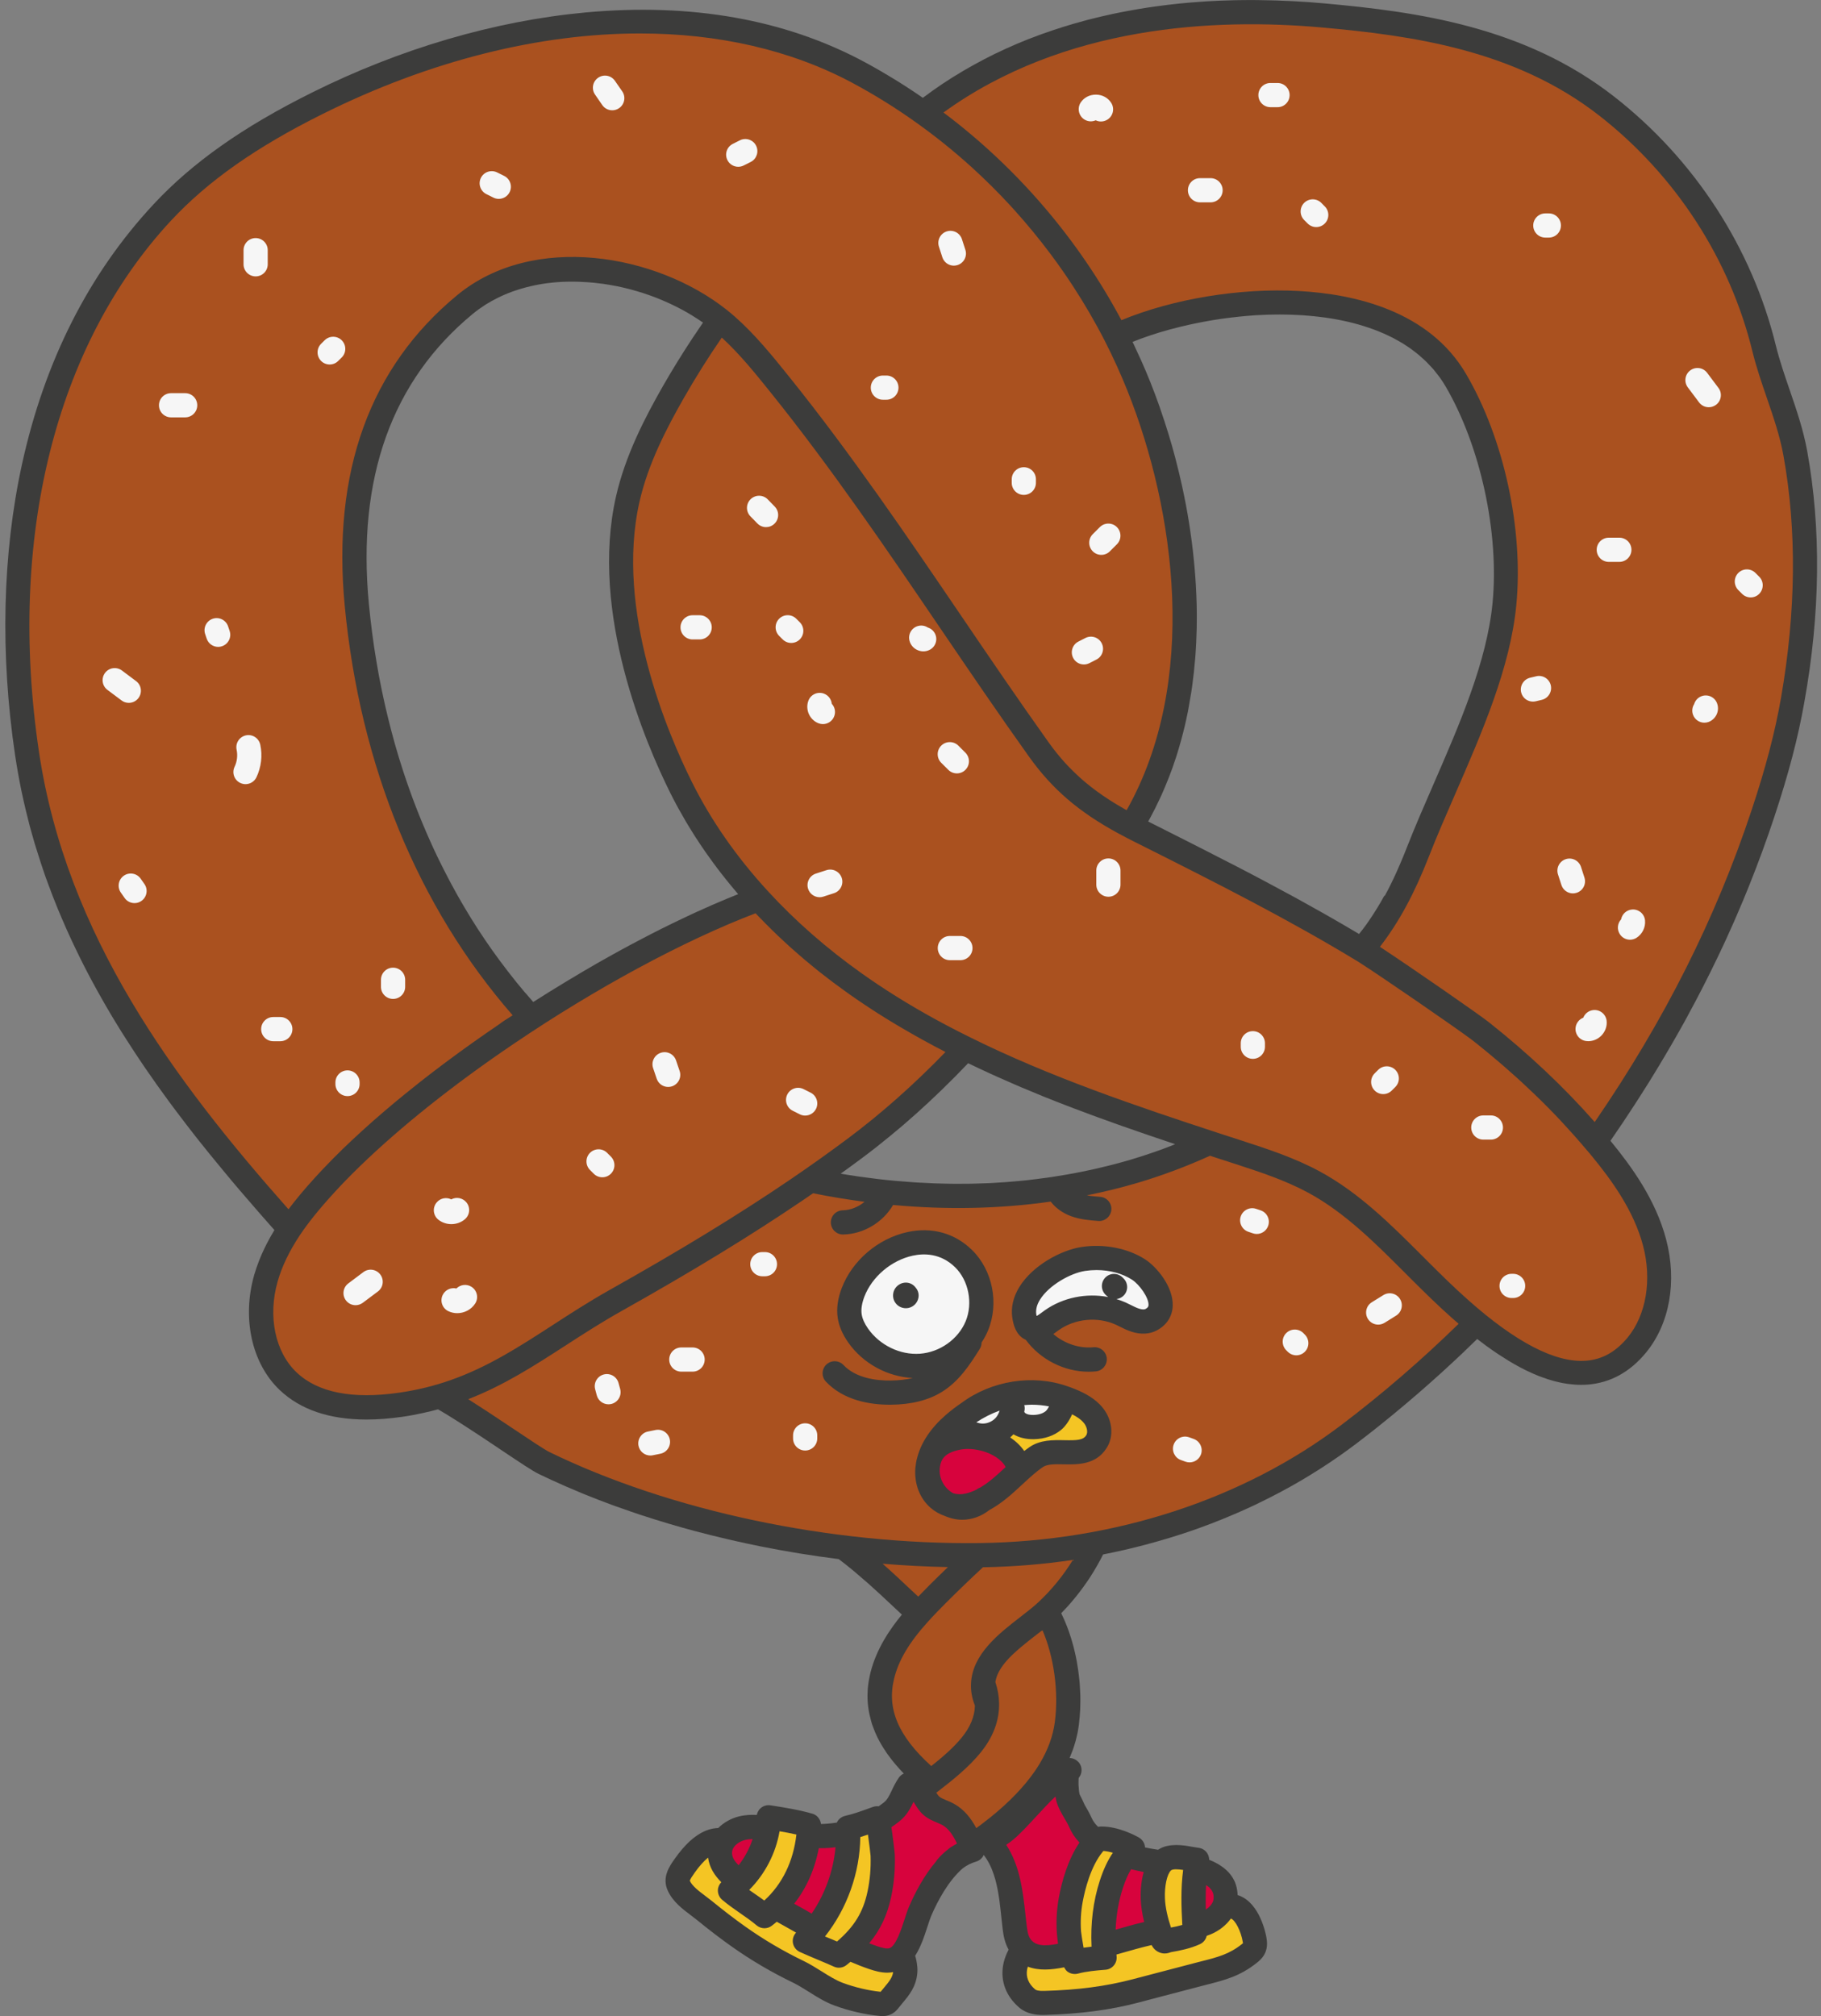
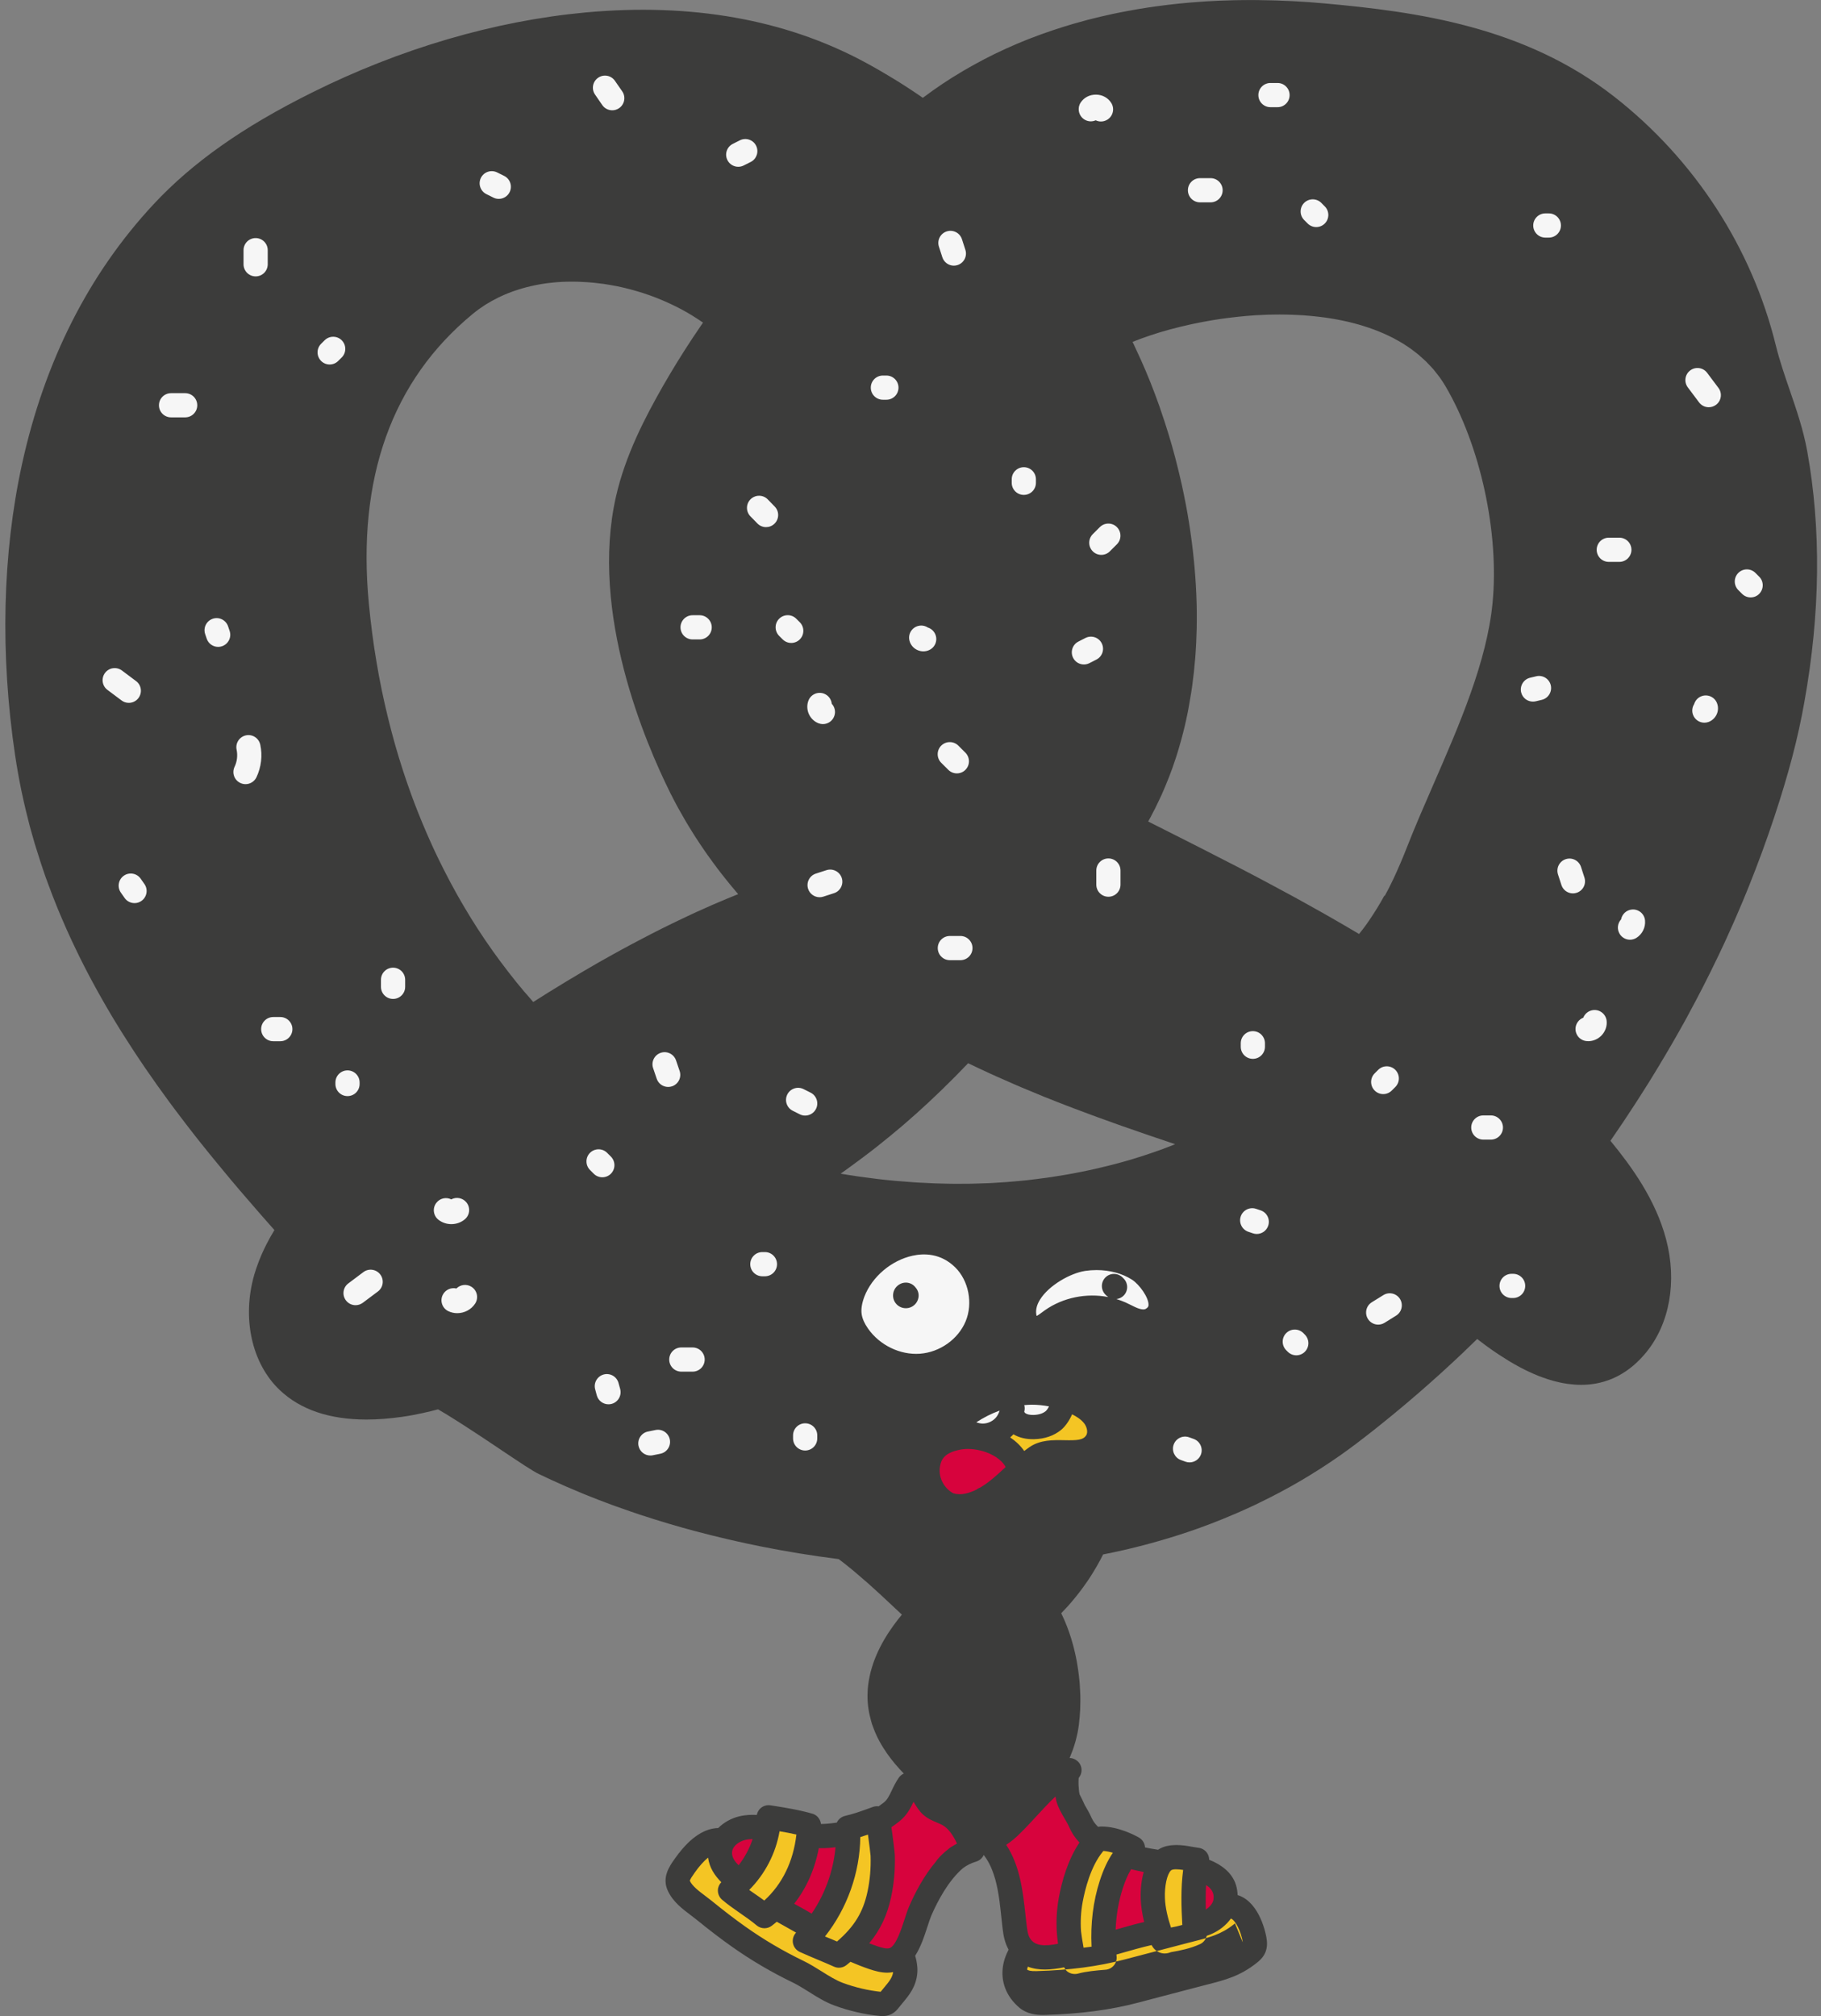
<svg xmlns="http://www.w3.org/2000/svg" height="500.0" preserveAspectRatio="xMidYMid meet" version="1.0" viewBox="-1.3 0.0 451.7 500.0" width="451.7" zoomAndPan="magnify">
  <rect x="-1.3" y="0.0" width="451.7" height="500.0" fill="#808080" stroke="none" />
  <g id="change1_1">
    <path d="M446.98,111.88c-0.97-5.35-2.7-10.36-4.36-15.2c-1.28-3.73-2.49-7.25-3.4-10.92 c-5.94-24.29-20.19-46.24-40.14-61.81C376.87,6.6,350.32,2.92,327.17,0.84c-1.26-0.11-2.52-0.22-3.77-0.31c0,0,0,0,0,0 c-0.44-0.03-0.87-0.05-1.31-0.08c-0.01,0-0.01,0-0.02,0c-0.81-0.05-1.63-0.11-2.43-0.15c-0.54-0.03-1.08-0.05-1.63-0.07 c-0.01,0-0.02,0-0.02,0c-0.86-0.04-1.73-0.08-2.59-0.11c-0.41-0.01-0.82-0.02-1.23-0.03c-0.01,0-0.02,0-0.03,0 c-1.04-0.03-2.07-0.05-3.1-0.06c-0.22,0-0.44,0-0.66-0.01c0,0-0.01,0-0.01,0c-0.56,0-1.13-0.01-1.69-0.01c0,0,0,0,0,0 c-0.68,0-1.35,0.01-2.03,0.02c0,0,0,0,0,0c-0.52,0.01-1.03,0.01-1.55,0.02c0,0,0,0,0,0c-0.34,0.01-0.67,0.02-1.01,0.03 c-2.03,0.05-4.04,0.13-6.04,0.25c0,0,0,0,0,0c-0.51,0.03-1.03,0.07-1.54,0.11c-1.79,0.12-3.58,0.27-5.34,0.45c0,0,0,0,0,0 c-0.37,0.04-0.73,0.08-1.1,0.12c-1.17,0.13-2.33,0.26-3.48,0.42c-0.38,0.05-0.76,0.1-1.13,0.15c0,0,0,0-0.01,0 c-1.44,0.2-2.86,0.41-4.28,0.65h0c-0.81,0.13-1.61,0.28-2.41,0.43c0,0,0,0,0,0c-1.35,0.25-2.7,0.51-4.03,0.79c0,0,0,0,0,0 c-0.27,0.06-0.53,0.12-0.79,0.18c-0.79,0.17-1.58,0.35-2.36,0.53c0,0,0,0,0,0c-0.61,0.14-1.22,0.3-1.82,0.45 c-0.43,0.11-0.86,0.21-1.28,0.32c0,0,0,0,0,0c-0.24,0.06-0.48,0.13-0.72,0.2c-1.87,0.5-3.73,1.03-5.55,1.61 c-0.79,0.25-1.58,0.51-2.37,0.77c0,0,0,0,0,0c-0.9,0.3-1.79,0.61-2.67,0.93c-0.1,0.04-0.2,0.07-0.31,0.11c0,0,0,0,0,0 c-0.12,0.04-0.24,0.09-0.36,0.13h0c-0.86,0.32-1.72,0.64-2.56,0.97c0,0,0,0,0,0c-0.1,0.04-0.21,0.08-0.31,0.12c0,0,0,0,0,0 c-0.81,0.32-1.62,0.65-2.42,0.99c-0.13,0.06-0.27,0.11-0.4,0.17c0,0,0,0,0,0c-0.86,0.37-1.71,0.74-2.56,1.13c0,0,0,0,0,0 c-0.07,0.03-0.14,0.06-0.22,0.1c0,0,0,0,0,0c-0.86,0.39-1.71,0.79-2.55,1.2c0,0,0,0,0,0c-0.06,0.03-0.11,0.05-0.17,0.08c0,0,0,0,0,0 c-0.57,0.28-1.13,0.57-1.7,0.86c-0.33,0.17-0.66,0.33-0.98,0.5c0,0,0,0,0,0c-0.75,0.39-1.5,0.8-2.24,1.21 c-0.39,0.21-0.77,0.43-1.16,0.65c-0.58,0.33-1.16,0.66-1.74,1c0,0,0,0,0,0c-0.65,0.39-1.3,0.78-1.94,1.18 c-0.2,0.13-0.41,0.25-0.61,0.37c0,0,0,0,0,0c-0.02,0.01-0.03,0.02-0.05,0.03c0,0,0,0,0,0c-0.45,0.28-0.89,0.58-1.33,0.86 c-0.38,0.25-0.77,0.49-1.14,0.74c0,0,0,0,0,0c-0.81,0.54-1.62,1.1-2.42,1.67h0c0,0-0.01,0-0.01,0.01c0,0,0,0,0,0 c-0.8,0.57-1.59,1.15-2.38,1.74c0,0,0,0,0,0c-1.15-0.8-2.32-1.58-3.49-2.35c0,0,0,0,0,0c-0.07-0.04-0.13-0.09-0.2-0.13c0,0,0,0,0,0 c-1.1-0.72-2.21-1.42-3.32-2.1c0,0,0,0,0,0c-0.35-0.21-0.7-0.42-1.05-0.63l0,0c-0.87-0.53-1.74-1.05-2.62-1.56c0,0,0,0,0,0 c-1.29-0.74-2.58-1.46-3.88-2.16c-19.69-10.55-42.97-14.66-69.2-12.23c-22.46,2.09-45.9,8.96-67.79,19.87 c-17.15,8.53-29.63,17.34-39.28,27.7c-16.05,17.23-27.02,38.9-32.61,64.4c-4.87,22.19-5.46,47.19-1.71,72.31 c0.45,2.99,0.98,5.94,1.58,8.86c0,0,0,0,0,0c0.03,0.14,0.06,0.27,0.09,0.4c0.32,1.5,0.65,2.98,1.01,4.46 c0.11,0.45,0.23,0.91,0.34,1.36c0,0,0,0.01,0,0.01c0.2,0.79,0.39,1.59,0.6,2.38c0,0,0,0,0,0c0.12,0.46,0.25,0.91,0.38,1.37 c0.26,0.95,0.53,1.91,0.81,2.85c0,0,0,0,0,0c0.11,0.38,0.23,0.75,0.35,1.13c0.4,1.31,0.81,2.61,1.24,3.91 c0.13,0.37,0.25,0.75,0.38,1.12c0,0,0,0.01,0,0.01c0.24,0.71,0.47,1.41,0.72,2.12c0,0,0,0,0,0c0.21,0.6,0.44,1.19,0.66,1.79 c0.77,2.11,1.58,4.2,2.43,6.27c0,0,0,0,0,0c0.28,0.67,0.57,1.34,0.85,2.01c0,0,0,0,0,0.01c0.4,0.93,0.8,1.85,1.21,2.78 c0.18,0.39,0.35,0.78,0.53,1.17c0,0,0,0.01,0,0.01c0.28,0.63,0.57,1.26,0.86,1.88c0,0,0,0,0,0c0.32,0.68,0.64,1.35,0.97,2.03 c0,0,0,0,0,0c0.33,0.69,0.66,1.38,1,2.07c0.3,0.6,0.6,1.19,0.9,1.79c0,0,0,0,0,0.01c0.37,0.73,0.74,1.46,1.13,2.19 c0.28,0.54,0.57,1.08,0.86,1.62c0,0,0,0,0,0c1.65,3.07,3.36,6.1,5.15,9.09c0,0,0,0,0,0c0.3,0.5,0.61,1,0.91,1.5 c0.43,0.71,0.86,1.42,1.3,2.12c0,0,0,0,0,0c0.32,0.52,0.65,1.03,0.98,1.54c0.56,0.89,1.13,1.78,1.71,2.66 c0.32,0.49,0.64,0.99,0.97,1.48c0,0,0,0,0,0c0.31,0.48,0.63,0.95,0.95,1.43c0,0,0,0,0,0c0.48,0.71,0.96,1.42,1.44,2.13c0,0,0,0,0,0 c1.9,2.77,3.85,5.51,5.84,8.22c0,0,0,0,0,0c0.55,0.74,1.09,1.48,1.65,2.21c0,0,0,0,0,0c0.29,0.38,0.58,0.77,0.87,1.15c0,0,0,0,0,0 c0.57,0.75,1.15,1.51,1.72,2.26c0,0,0,0,0,0c0.48,0.62,0.96,1.24,1.44,1.86c0.39,0.51,0.79,1.01,1.18,1.51c0,0,0,0,0,0.01 c0.26,0.33,0.52,0.66,0.79,0.99c0,0,0,0,0,0c0.62,0.78,1.25,1.57,1.88,2.34c0,0,0,0,0,0c0.24,0.3,0.49,0.6,0.73,0.9c0,0,0,0,0,0 c0.25,0.31,0.5,0.61,0.75,0.92c1,1.22,2,2.44,3.01,3.65c0.31,0.37,0.62,0.75,0.93,1.12c0,0,0,0,0,0c0.2,0.24,0.4,0.47,0.59,0.71 c0,0,0,0,0,0c0.72,0.86,1.44,1.71,2.17,2.56c0,0,0,0,0,0c1.52,1.78,3.05,3.54,4.58,5.3c0.34,0.39,0.68,0.78,1.03,1.17c0,0,0,0,0,0 c0.36,0.41,0.73,0.83,1.09,1.24c0.58,0.66,1.16,1.31,1.74,1.97c0,0,0.01,0.01,0.01,0.01c-0.37,0.6-0.71,1.2-1.05,1.8 c-0.05,0.09-0.1,0.18-0.15,0.28c-0.99,1.79-1.83,3.56-2.53,5.33c0,0,0,0,0,0c-0.05,0.14-0.11,0.27-0.16,0.41 c-0.19,0.51-0.38,1.01-0.55,1.52c-0.03,0.08-0.06,0.17-0.09,0.25c0,0,0,0,0,0c-0.17,0.5-0.32,1-0.47,1.5 c-3.1,10.78-0.62,22.01,6.32,28.59c5.12,4.86,12.33,7.31,21.52,7.31c2.79,0,5.76-0.23,8.91-0.68c1.82-0.26,3.59-0.6,5.33-0.99 c0,0,0,0,0,0c0,0,0,0,0,0c1.18-0.26,2.35-0.54,3.5-0.86c0.47,0.27,0.98,0.57,1.51,0.89c0.1,0.06,0.21,0.13,0.32,0.19 c0.18,0.11,0.36,0.22,0.54,0.33c0.06,0.04,0.12,0.07,0.18,0.11c0.1,0.06,0.2,0.13,0.31,0.19c0.82,0.51,1.67,1.04,2.54,1.6 c0,0,0,0,0,0c0.11,0.07,0.22,0.14,0.34,0.22c0.26,0.17,0.53,0.34,0.8,0.51c0.12,0.08,0.25,0.16,0.37,0.24c0,0,0.01,0,0.01,0.01 c0.49,0.32,0.98,0.64,1.48,0.96c0.01,0.01,0.02,0.01,0.03,0.02c0.1,0.06,0.19,0.13,0.29,0.19c0.18,0.12,0.35,0.23,0.53,0.35 c0.07,0.04,0.14,0.09,0.2,0.13c0.16,0.11,0.33,0.22,0.49,0.32c0.22,0.15,0.44,0.29,0.66,0.43c0.2,0.13,0.4,0.27,0.6,0.4 c0.3,0.2,0.6,0.4,0.9,0.6c0.01,0.01,0.02,0.01,0.03,0.02c0.2,0.14,0.41,0.27,0.6,0.4c0.08,0.05,0.15,0.1,0.22,0.15 c0.1,0.06,0.19,0.13,0.29,0.19c0.22,0.15,0.43,0.29,0.65,0.43c0.13,0.09,0.25,0.17,0.38,0.25c0.02,0.01,0.04,0.02,0.05,0.04 c0.31,0.21,0.61,0.41,0.89,0.6c5.24,3.51,8.28,5.54,9.8,6.27c1.02,0.5,2.06,0.98,3.1,1.46c2.47,1.14,5,2.24,7.58,3.3c0,0,0,0,0,0 c0.29,0.12,0.59,0.24,0.88,0.36c2.09,0.85,4.21,1.67,6.36,2.46c0.42,0.15,0.83,0.3,1.25,0.45c0,0,0,0,0,0 c1.19,0.43,2.4,0.86,3.61,1.27h0c0.79,0.27,1.59,0.54,2.39,0.81c0,0,0,0,0,0c1.16,0.38,2.32,0.75,3.49,1.12c0,0,0,0,0,0c0,0,0,0,0,0 c2.33,0.73,4.68,1.43,7.06,2.1c0,0,0,0,0,0c0.95,0.26,1.9,0.52,2.85,0.78c2.82,0.75,5.67,1.46,8.55,2.13 c0.26,0.06,0.53,0.12,0.79,0.18c2.29,0.52,4.6,1.03,6.92,1.49c0,0,0,0,0,0c0.01,0,0.02,0,0.03,0.01c3.21,0.64,6.45,1.23,9.7,1.76 c0.09,0.01,0.17,0.03,0.26,0.04c1.54,0.25,3.08,0.49,4.63,0.71c1.64,0.24,3.29,0.46,4.94,0.67c0,0,0,0,0,0 c1.19,0.89,2.35,1.82,3.49,2.76c0.1,0.08,0.19,0.16,0.29,0.24c0.68,0.57,1.35,1.15,2.01,1.73c0.4,0.35,0.81,0.69,1.21,1.04 c0.16,0.14,0.31,0.28,0.47,0.41c1.03,0.92,2.06,1.86,3.07,2.79c0,0,0,0,0,0c0.16,0.15,0.32,0.3,0.48,0.45c1,0.93,2,1.87,2.98,2.79 c0.56,0.52,1.11,1.04,1.67,1.56c-0.34,0.41-0.69,0.85-1.04,1.29c0,0,0,0,0,0c-0.69,0.88-1.38,1.84-2.05,2.85 c-0.07,0.11-0.14,0.21-0.22,0.32c0,0,0,0,0,0c-0.07,0.11-0.15,0.23-0.22,0.34c-0.29,0.45-0.58,0.92-0.85,1.39l0,0 c-0.75,1.29-1.45,2.66-2.05,4.1c0,0,0,0,0,0c-0.24,0.58-0.47,1.18-0.68,1.79c0,0,0,0,0,0c-0.26,0.76-0.49,1.53-0.69,2.32 c-0.15,0.6-0.26,1.19-0.37,1.78v0c-0.02,0.13-0.05,0.26-0.07,0.39c0,0,0,0,0,0c-0.09,0.57-0.16,1.13-0.21,1.68c0,0,0,0,0,0 c-0.04,0.42-0.04,0.84-0.06,1.25c0,0.16-0.02,0.33-0.02,0.49c0,0,0,0,0,0c-0.02,2.26,0.32,4.39,0.9,6.4 c0.07,0.24,0.13,0.48,0.2,0.71c0,0,0,0,0,0c0,0.02,0.01,0.03,0.02,0.05c0,0,0,0,0,0c0.07,0.22,0.16,0.44,0.24,0.66 c0.31,0.87,0.66,1.72,1.06,2.54c0,0,0,0,0,0c0.21,0.42,0.42,0.84,0.65,1.25c0,0,0,0,0,0c0.12,0.22,0.25,0.44,0.38,0.65 c0.16,0.27,0.31,0.54,0.48,0.8c0,0,0,0,0,0c0.58,0.93,1.21,1.82,1.87,2.68c0,0,0,0,0,0c0,0,0,0,0,0c0.67,0.87,1.37,1.7,2.09,2.49 c0,0,0,0,0,0c0,0,0,0,0,0c0.02,0.02,0.04,0.05,0.06,0.07c0,0,0,0,0,0c0.27,0.3,0.55,0.59,0.83,0.88c0.08,0.08,0.15,0.16,0.22,0.24 c-0.22,0.1-0.42,0.23-0.61,0.38c0,0,0,0,0,0c-0.02,0.02-0.04,0.03-0.07,0.05c0,0,0,0,0,0c-0.19,0.16-0.37,0.34-0.51,0.54 c-0.8,1.13-1.33,2.25-1.8,3.24c-0.69,1.45-1.12,2.3-1.95,2.96c-0.43,0.34-0.86,0.66-1.29,0.96c-0.24-0.03-0.48-0.04-0.72-0.01 c0,0,0,0,0,0c-0.24,0.02-0.48,0.08-0.71,0.16l-1.14,0.41c-2.1,0.76-3.61,1.31-5.8,1.82c-0.27,0.06-0.51,0.17-0.74,0.29c0,0,0,0,0,0 c-0.15,0.08-0.28,0.17-0.41,0.27l0,0c-0.2,0.16-0.39,0.34-0.54,0.55c-0.13,0.17-0.24,0.35-0.33,0.55c-0.81,0.12-1.64,0.21-2.49,0.28 c-0.47,0.04-0.94,0.06-1.43,0.06c-0.03-0.32-0.12-0.62-0.25-0.91l0,0c-0.03-0.07-0.07-0.14-0.11-0.21c-0.04-0.07-0.08-0.14-0.12-0.2 c0,0,0,0,0,0c-0.03-0.04-0.06-0.09-0.09-0.13c-0.06-0.09-0.13-0.17-0.2-0.25c0,0,0,0,0,0c-0.05-0.06-0.11-0.11-0.16-0.17l0,0 c-0.07-0.06-0.14-0.12-0.21-0.18c-0.05-0.04-0.1-0.08-0.15-0.11c0,0,0,0,0,0c-0.08-0.06-0.17-0.11-0.26-0.15c0,0,0,0,0,0 c-0.04-0.02-0.07-0.04-0.11-0.06c-0.16-0.08-0.32-0.15-0.49-0.19c-3.34-0.96-6.82-1.52-10.39-2.07c-0.84-0.13-1.7,0.11-2.36,0.65 c-0.15,0.12-0.28,0.26-0.4,0.4l0,0c-0.03,0.04-0.06,0.09-0.09,0.13c-0.17,0.24-0.31,0.49-0.41,0.77c0,0,0,0,0,0 c-0.05,0.14-0.09,0.28-0.12,0.43c-0.39-0.02-0.79-0.02-1.18-0.02c0,0,0,0,0,0c-0.29,0-0.59,0.01-0.88,0.03c0,0,0,0,0,0 c-0.15,0.01-0.31,0.03-0.46,0.05c0,0,0,0,0,0c-0.16,0.02-0.33,0.03-0.49,0.05c-0.43,0.06-0.86,0.13-1.29,0.23 c-0.52,0.12-1.03,0.28-1.51,0.47c0,0,0,0,0,0c-0.48,0.19-0.94,0.4-1.38,0.65l0,0c-0.44,0.25-0.87,0.52-1.26,0.82 c-0.4,0.3-0.77,0.62-1.11,0.97h0c-0.1,0-0.21,0.01-0.32,0.02c0,0,0,0,0,0c-0.09,0.01-0.19,0.01-0.29,0.02c0,0,0,0,0,0 c-0.02,0-0.05,0.01-0.07,0.01c-0.19,0.02-0.37,0.05-0.57,0.08c0,0,0,0,0,0c-0.11,0.02-0.21,0.04-0.32,0.06c0,0,0,0,0,0 c-0.48,0.1-0.97,0.25-1.49,0.46c0,0,0,0,0,0c0,0,0,0,0,0c-0.67,0.27-1.36,0.63-2.08,1.11c0,0,0,0,0,0c-0.1,0.06-0.19,0.13-0.29,0.2 c0,0,0,0,0,0c-0.19,0.13-0.38,0.28-0.57,0.42c0,0,0,0,0,0c-0.07,0.05-0.14,0.1-0.21,0.16c-0.26,0.21-0.53,0.44-0.8,0.68c0,0,0,0,0,0 c-0.02,0.02-0.03,0.03-0.05,0.05c-0.35,0.32-0.7,0.67-1.06,1.05c0,0,0,0,0,0l0,0c-0.54,0.57-1.1,1.21-1.65,1.93 c-0.02,0.03-0.04,0.05-0.07,0.08c0,0,0,0,0,0c-0.29,0.37-0.57,0.76-0.86,1.17l-0.18,0.25c-1.19,1.68-3.18,4.49-1.62,7.83 c1.26,2.71,3.61,4.48,5.68,6.04c0.48,0.36,0.95,0.72,1.39,1.07c3.13,2.55,5.99,4.74,8.75,6.69c4.8,3.4,9.79,6.33,15.26,8.98 c1.27,0.62,2.54,1.42,3.89,2.26c1.98,1.25,4.03,2.54,6.34,3.39c3.54,1.31,7.5,2.23,11.13,2.58c0.2,0.02,0.49,0.05,0.82,0.05 c0.57,0,1.3-0.08,2.03-0.42c1.06-0.48,1.69-1.29,1.99-1.68c0.31-0.39,0.62-0.77,0.93-1.14c1.58-1.88,3.36-4.01,3.66-7.4 c0.04-0.43,0.04-0.86,0.02-1.28c0,0,0,0,0,0c-0.01-0.15-0.02-0.3-0.04-0.45c-0.08-0.9-0.25-1.76-0.51-2.59 c0.01-0.01,0.01-0.02,0.02-0.03c0.34-0.53,0.65-1.1,0.94-1.68c0.28-0.58,0.54-1.18,0.78-1.78c0-0.01,0.01-0.02,0.02-0.03 c0,0,0,0,0,0c0.18-0.45,0.34-0.91,0.5-1.36c0.06-0.17,0.13-0.33,0.18-0.5c0,0,0,0,0,0c0.22-0.64,0.42-1.26,0.62-1.87 c0.34-1.05,0.66-2.03,0.94-2.69c1.61-3.71,4.26-8.7,7.86-11.79c0.98-0.73,2.1-1.28,3.26-1.62c0.81-0.24,1.48-0.8,1.85-1.56 c0.02-0.03,0.02-0.07,0.04-0.1c0.2,0.26,0.39,0.53,0.57,0.81c0.02,0.02,0.03,0.05,0.05,0.07c0.07,0.11,0.14,0.23,0.21,0.34 c0.09,0.15,0.19,0.31,0.28,0.47c0.06,0.12,0.12,0.23,0.19,0.35c0.02,0.04,0.04,0.07,0.06,0.11c0.08,0.15,0.16,0.31,0.23,0.46 c0.04,0.09,0.09,0.19,0.13,0.28c0.03,0.07,0.06,0.13,0.09,0.2c0.07,0.16,0.14,0.32,0.2,0.48c0.07,0.16,0.13,0.32,0.19,0.49 c0.06,0.16,0.12,0.33,0.18,0.5c0.01,0.03,0.02,0.06,0.03,0.08c0.05,0.14,0.1,0.27,0.14,0.41c0.06,0.17,0.11,0.35,0.16,0.52 c0.05,0.16,0.1,0.33,0.15,0.49c0.06,0.2,0.11,0.41,0.16,0.61c0.06,0.24,0.12,0.47,0.17,0.71c0,0,0,0,0,0 c0.05,0.24,0.11,0.48,0.16,0.73c0.03,0.17,0.06,0.33,0.1,0.5c0.04,0.2,0.08,0.39,0.11,0.59c0.02,0.1,0.03,0.21,0.05,0.31 c0.01,0.07,0.02,0.14,0.04,0.21c0.03,0.2,0.06,0.39,0.09,0.59c0.03,0.18,0.05,0.35,0.08,0.53c0.03,0.2,0.06,0.41,0.09,0.61 c0.02,0.14,0.04,0.27,0.05,0.41c0,0.04,0.01,0.07,0.01,0.11c0.03,0.22,0.06,0.44,0.08,0.66c0.02,0.16,0.04,0.33,0.06,0.49 c0.03,0.24,0.06,0.48,0.08,0.71c0.02,0.13,0.03,0.26,0.05,0.4c0,0.01,0,0.02,0,0.03c0.04,0.38,0.08,0.75,0.12,1.13l0.24,2.16 c0.03,0.23,0.05,0.47,0.08,0.71c0.2,1.68,0.52,3.5,1.49,5.23c-0.16,0.3-0.31,0.6-0.44,0.91c0,0.01-0.01,0.01-0.01,0.02l0,0 c-0.42,0.95-0.73,1.94-0.91,2.94c-0.69,3.99,0.74,7.73,4.02,10.52c1.83,1.55,4.1,1.81,5.82,1.81c0.19,0,0.37,0,0.54-0.01 c8.79-0.25,16.16-1.22,23.21-3.07l5.38-1.42c3.52-0.93,7.04-1.85,10.56-2.76l1.16-0.3c4.34-1.11,8.1-2.06,12.27-5.4 c0.52-0.42,1.48-1.19,2.04-2.45c0.61-1.37,0.49-2.72,0.32-3.75c-0.15-0.87-1.59-8.52-6.79-10.45c-0.12-0.04-0.24-0.08-0.36-0.11 c0,0,0,0,0,0c-0.01-0.2-0.03-0.38-0.04-0.57c-0.08-0.88-0.26-1.68-0.54-2.42c-0.02-0.05-0.03-0.1-0.05-0.15 c-0.16-0.38-0.34-0.74-0.55-1.08c-0.04-0.07-0.08-0.15-0.13-0.22c-0.24-0.37-0.51-0.72-0.79-1.05c-0.03-0.03-0.05-0.06-0.08-0.09 c0,0,0,0,0,0c-0.16-0.18-0.33-0.35-0.51-0.52l0,0c-0.17-0.16-0.34-0.31-0.52-0.46c0,0,0,0,0,0c-0.3-0.25-0.61-0.47-0.94-0.69 c-0.08-0.05-0.15-0.11-0.23-0.16c0,0,0,0,0,0c-0.08-0.05-0.16-0.1-0.24-0.15c-0.13-0.08-0.26-0.16-0.39-0.23c0,0,0,0,0,0 c-0.26-0.14-0.52-0.28-0.78-0.41c-0.19-0.09-0.37-0.18-0.56-0.26c0,0,0,0,0,0c-0.15-0.07-0.31-0.13-0.47-0.2 c-0.08-0.03-0.16-0.07-0.24-0.1c0,0,0,0,0,0c0,0,0,0,0,0c0,0,0,0,0,0c0-0.62-0.19-1.22-0.55-1.73c-0.49-0.69-1.25-1.14-2.09-1.24 c-0.47-0.06-0.98-0.15-1.51-0.24c-0.27-0.05-0.56-0.1-0.86-0.15c0,0,0,0,0,0c-0.03-0.01-0.07-0.01-0.1-0.02c0,0,0,0,0,0 c-0.3-0.05-0.61-0.1-0.93-0.14c0,0,0,0,0,0c-0.03,0-0.07-0.01-0.1-0.01c0,0,0,0,0,0c-0.33-0.04-0.67-0.08-1.01-0.1c0,0,0,0,0,0 c-0.02,0-0.04,0-0.06,0c-0.31-0.02-0.63-0.03-0.94-0.03c-0.11,0-0.22,0-0.34,0.01c-0.23,0.01-0.46,0.02-0.7,0.04 c-0.12,0.01-0.23,0.02-0.35,0.03c-0.33,0.04-0.66,0.1-0.98,0.17c-0.75,0.18-1.48,0.47-2.16,0.92c-0.56-0.09-1.11-0.18-1.65-0.27 c0,0-0.01,0-0.01,0c-0.54-0.1-1.07-0.2-1.58-0.31c0-0.04,0.01-0.07,0-0.11c-0.09-0.98-0.66-1.86-1.51-2.34 c-1.14-0.64-5.16-2.73-9.25-2.73c-0.02,0-0.05,0-0.07,0c-0.28,0-0.55,0.03-0.81,0.08c-0.16-0.16-0.3-0.32-0.45-0.48 c-0.04-0.05-0.08-0.1-0.12-0.14c-0.02-0.02-0.04-0.05-0.06-0.07c-0.09-0.11-0.19-0.23-0.27-0.34c-0.07-0.1-0.13-0.19-0.2-0.29 c-0.02-0.03-0.04-0.06-0.05-0.08c-0.05-0.08-0.11-0.16-0.15-0.24c-0.13-0.22-0.24-0.44-0.34-0.66c-0.44-1.02-0.98-1.94-1.5-2.83 c-0.05-0.09-0.1-0.18-0.16-0.27c-0.4-0.91-0.82-1.79-1.28-2.66c-0.02-0.1-0.05-0.22-0.07-0.35c-0.01-0.03-0.01-0.07-0.02-0.1 c-0.02-0.11-0.03-0.22-0.05-0.35c0-0.04-0.01-0.07-0.01-0.11c-0.02-0.16-0.04-0.33-0.05-0.5c0,0,0,0,0,0c0-0.01,0-0.03,0-0.04 c0-0.02,0-0.03,0-0.05c-0.01-0.16-0.03-0.32-0.04-0.49c0-0.06-0.01-0.11-0.01-0.17c-0.01-0.14-0.02-0.28-0.02-0.42 c0-0.09,0-0.18,0-0.27c0-0.1,0-0.2,0-0.3c0-0.12,0.01-0.23,0.01-0.34c0-0.03,0-0.05,0-0.08c0-0.03,0-0.06,0-0.09 c0.01-0.16,0.02-0.3,0.04-0.42c0.81-0.95,0.96-2.35,0.28-3.48c-0.13-0.21-0.28-0.4-0.45-0.56c0,0,0,0,0,0 c-0.04-0.04-0.09-0.08-0.14-0.12c0,0,0,0,0,0c-0.14-0.12-0.29-0.23-0.44-0.33c0,0,0,0,0,0c-0.25-0.15-0.52-0.27-0.8-0.34 c-0.23-0.06-0.47-0.09-0.71-0.1c0.1-0.24,0.19-0.49,0.29-0.73c0.17-0.42,0.35-0.85,0.5-1.27c0,0,0,0,0,0 c0.22-0.61,0.41-1.23,0.59-1.84c0-0.01,0-0.01,0.01-0.02l0,0c0.05-0.16,0.09-0.32,0.13-0.47c0,0,0,0,0,0 c0.13-0.48,0.25-0.96,0.35-1.45c0,0,0,0,0,0c0.04-0.17,0.08-0.34,0.11-0.51c0,0,0,0,0,0c0.12-0.63,0.23-1.25,0.31-1.88 c0.09-0.71,0.16-1.42,0.22-2.14c0.01-0.11,0.02-0.23,0.02-0.34c0,0,0-0.01,0-0.01c0.03-0.38,0.06-0.76,0.08-1.15c0,0,0,0,0,0 c0.01-0.28,0.02-0.57,0.03-0.85c0,0,0,0,0,0c0.02-0.49,0.03-0.97,0.03-1.46c0-0.16,0-0.32,0-0.48c0,0,0,0,0,0 c0-0.29,0-0.59-0.01-0.88c0,0,0,0,0,0c0-0.15-0.01-0.3-0.02-0.44c-0.02-0.71-0.06-1.42-0.11-2.14c-0.01-0.13-0.02-0.26-0.03-0.39 c0,0,0,0,0,0c-0.02-0.24-0.03-0.47-0.06-0.71c0,0,0,0,0,0c-0.04-0.4-0.08-0.8-0.13-1.2c0,0,0,0,0,0c-0.12-1.05-0.27-2.09-0.45-3.12 c-0.04-0.21-0.07-0.42-0.11-0.63c0,0,0,0,0,0c-0.14-0.74-0.29-1.47-0.46-2.19c0,0,0,0,0,0c-0.11-0.48-0.23-0.95-0.35-1.42 c0,0,0,0,0,0c-0.32-1.23-0.69-2.43-1.1-3.59c0,0,0,0,0,0c-0.18-0.5-0.36-1-0.55-1.49c0,0,0,0,0,0c-0.01-0.03-0.02-0.06-0.04-0.09 c0,0,0,0,0,0c-0.1-0.25-0.21-0.5-0.31-0.75c-0.11-0.26-0.22-0.53-0.33-0.79c0,0,0,0,0,0c-0.22-0.5-0.45-0.99-0.69-1.47c0,0,0,0,0,0 c0.46-0.47,0.92-0.95,1.36-1.44c0,0,0,0,0,0c0.12-0.13,0.23-0.25,0.35-0.38c0,0,0,0,0,0c0.33-0.37,0.66-0.75,0.98-1.13 c1.27-1.49,2.46-3.04,3.58-4.66c0.22-0.31,0.43-0.62,0.64-0.94c0,0,0,0,0,0c0.08-0.13,0.16-0.25,0.25-0.38c0,0,0,0,0,0c0,0,0,0,0,0 c0.53-0.82,1.04-1.65,1.53-2.5c0.1-0.18,0.21-0.36,0.31-0.54c0.49-0.86,0.96-1.73,1.39-2.61c0,0,0,0,0,0c0,0,0,0,0,0 c1.66-0.32,3.32-0.68,4.96-1.05c0.5-0.11,0.99-0.24,1.49-0.35c1.17-0.28,2.34-0.56,3.5-0.87c0.54-0.14,1.07-0.28,1.61-0.43 c1.18-0.32,2.35-0.65,3.51-1c0.45-0.13,0.91-0.26,1.36-0.4c1.6-0.49,3.19-0.99,4.76-1.52c0,0,0,0,0,0c0,0,0,0,0,0 c3.83-1.3,7.58-2.74,11.25-4.32c0.29-0.12,0.58-0.24,0.87-0.37c0,0,0,0,0,0c0.32-0.14,0.64-0.29,0.97-0.43 c1.03-0.46,2.05-0.91,3.06-1.39c0,0,0,0,0,0c0.09-0.04,0.17-0.08,0.26-0.12c0,0,0,0,0,0c0.35-0.16,0.69-0.34,1.04-0.51 c3.62-1.75,7.16-3.62,10.59-5.64c0,0,0,0,0,0c0.69-0.4,1.36-0.82,2.04-1.23c1.75-1.07,3.48-2.17,5.17-3.31l0,0 c0.85-0.57,1.69-1.15,2.53-1.74c0,0,0,0,0,0c0.28-0.2,0.56-0.4,0.84-0.6l0,0c1.02-0.73,2.03-1.47,3.03-2.23 c1.48-1.12,2.95-2.27,4.42-3.42c0.54-0.43,1.08-0.86,1.61-1.29c0,0,0,0,0,0c0.89-0.71,1.78-1.43,2.67-2.16c0,0,0,0,0,0 c0.29-0.24,0.57-0.47,0.86-0.71c3.81-3.14,7.55-6.38,11.23-9.71c0.26-0.24,0.52-0.47,0.78-0.71c1.57-1.43,3.13-2.88,4.68-4.35 c0,0,0,0,0,0s0,0,0,0c0.07-0.06,0.14-0.13,0.2-0.19c0,0,0,0,0,0c0.49-0.47,0.97-0.94,1.46-1.41c0.68-0.66,1.36-1.31,2.04-1.97 c0.66,0.52,1.32,1.01,1.97,1.49c0,0,0,0,0,0c0.49,0.36,0.98,0.72,1.47,1.06c0,0,0,0,0,0c0.14,0.1,0.29,0.2,0.43,0.3c0,0,0,0,0,0 c0.49,0.34,0.97,0.67,1.46,0.99c0,0,0,0,0,0c0.82,0.54,1.63,1.05,2.43,1.54c0.08,0.05,0.16,0.1,0.25,0.15 c0.88,0.53,1.76,1.03,2.62,1.49c0,0,0,0,0,0c0.38,0.2,0.76,0.39,1.13,0.58c0,0,0,0,0,0c0.23,0.12,0.47,0.23,0.7,0.34c0,0,0,0,0,0 c0.1,0.05,0.2,0.09,0.3,0.14c0.75,0.36,1.5,0.68,2.23,0.98c0.08,0.03,0.16,0.07,0.24,0.1h0c0.31,0.12,0.61,0.23,0.91,0.34 c0,0,0,0,0,0c0,0,0,0,0,0c0.96,0.35,1.91,0.66,2.84,0.91c0.08,0.02,0.16,0.04,0.24,0.06c0,0,0,0,0,0c0.34,0.09,0.68,0.18,1.02,0.25 h0c0.09,0.02,0.18,0.04,0.26,0.06c0.6,0.13,1.19,0.24,1.77,0.32c0.1,0.01,0.19,0.03,0.29,0.04c0,0,0,0,0,0 c0.44,0.06,0.87,0.1,1.3,0.14c0.1,0.01,0.21,0.02,0.31,0.03c0,0,0,0,0,0c0.53,0.04,1.05,0.06,1.57,0.06c0.57,0,1.13-0.02,1.68-0.06 c5.63-0.44,10.51-3.12,14.49-7.97v0c5.86-7.15,7.71-17.65,4.95-28.08c-2.61-9.89-8.68-18.16-13.67-24.25 c-0.04-0.05-0.09-0.11-0.13-0.16c1.01-1.46,2.01-2.93,2.99-4.39c0.29-0.44,0.58-0.87,0.87-1.31c0.72-1.08,1.44-2.17,2.14-3.26 c0.28-0.44,0.57-0.87,0.85-1.31c0.95-1.47,1.88-2.94,2.8-4.41c0,0,0,0,0,0c0,0,0,0,0,0c0,0,0,0,0,0c0.72-1.15,1.41-2.3,2.11-3.46 c2.33-3.85,4.57-7.7,6.71-11.58c0,0,0,0,0,0c0.27-0.49,0.52-0.97,0.79-1.46c2.61-4.79,5.07-9.61,7.39-14.46 c0.58-1.22,1.16-2.43,1.73-3.66c0,0,0,0,0,0c0.38-0.82,0.75-1.65,1.12-2.48c0.39-0.85,0.78-1.71,1.15-2.56c0,0,0,0,0,0 c0.68-1.54,1.33-3.08,1.98-4.62c0.06-0.15,0.13-0.31,0.2-0.46v0c0.25-0.6,0.49-1.21,0.74-1.81c0,0,0-0.01,0.01-0.01 c0.28-0.69,0.56-1.38,0.84-2.07c2.23-5.57,4.3-11.19,6.19-16.89c3.57-10.75,5.95-19.83,7.49-28.59c0,0,0,0,0,0 C450.25,152.02,450.45,131.07,446.98,111.88z M128.8,245.99c-0.67-0.79-1.33-1.59-1.98-2.39c-0.04-0.05-0.08-0.1-0.12-0.15 c-0.63-0.78-1.25-1.57-1.87-2.37c-0.06-0.07-0.11-0.15-0.17-0.22c-0.22-0.28-0.43-0.57-0.65-0.86c-0.38-0.5-0.76-0.99-1.13-1.49 c-0.07-0.09-0.14-0.19-0.21-0.28c-0.1-0.14-0.2-0.27-0.3-0.41c-0.47-0.64-0.94-1.28-1.4-1.93c-0.08-0.11-0.16-0.23-0.24-0.34 c-0.54-0.77-1.08-1.54-1.61-2.32c-0.09-0.13-0.18-0.27-0.27-0.4c-0.24-0.36-0.48-0.72-0.72-1.09c-0.27-0.41-0.54-0.81-0.81-1.22 c-0.1-0.15-0.2-0.31-0.3-0.46c-0.49-0.76-0.97-1.53-1.45-2.3c-0.11-0.17-0.22-0.35-0.32-0.52c-0.46-0.75-0.92-1.51-1.37-2.28 c-0.12-0.2-0.23-0.39-0.35-0.59c-0.16-0.27-0.32-0.55-0.48-0.83c-0.28-0.48-0.55-0.95-0.82-1.43c-0.12-0.21-0.24-0.43-0.36-0.64 c-0.13-0.24-0.26-0.48-0.39-0.72c-0.28-0.51-0.56-1.02-0.84-1.53c-0.13-0.23-0.25-0.47-0.37-0.7c-0.31-0.58-0.61-1.16-0.91-1.74 c-0.08-0.16-0.17-0.32-0.25-0.49c-0.13-0.25-0.26-0.51-0.39-0.76c-0.37-0.73-0.74-1.47-1.1-2.21c-0.13-0.27-0.26-0.55-0.4-0.82 c-0.35-0.73-0.7-1.46-1.04-2.2c-0.13-0.29-0.27-0.58-0.4-0.88c-0.33-0.72-0.65-1.45-0.97-2.18c-0.14-0.31-0.27-0.63-0.41-0.94 c-0.31-0.71-0.61-1.43-0.91-2.15c-0.14-0.33-0.27-0.67-0.41-1c-0.02-0.04-0.03-0.08-0.05-0.12c-0.27-0.67-0.54-1.34-0.81-2.01 c-0.14-0.35-0.27-0.71-0.41-1.06c-0.25-0.66-0.5-1.31-0.75-1.97c-0.02-0.05-0.04-0.09-0.05-0.14c-0.14-0.37-0.27-0.75-0.41-1.13 c-0.05-0.15-0.11-0.3-0.16-0.45c-0.2-0.54-0.39-1.09-0.58-1.63c-0.14-0.4-0.27-0.8-0.41-1.19c-0.13-0.39-0.27-0.79-0.4-1.19 c-0.1-0.29-0.2-0.58-0.29-0.87c-0.14-0.42-0.27-0.84-0.4-1.25c-0.22-0.68-0.43-1.35-0.64-2.03c-0.13-0.44-0.26-0.88-0.39-1.31 c-0.2-0.67-0.4-1.34-0.59-2.01c-0.13-0.46-0.26-0.92-0.38-1.38c-0.18-0.66-0.37-1.32-0.54-1.98c-0.13-0.48-0.25-0.96-0.37-1.44 c-0.15-0.58-0.3-1.16-0.44-1.74c-0.02-0.07-0.04-0.14-0.05-0.21c-0.12-0.5-0.24-1.01-0.36-1.51c-0.06-0.24-0.11-0.47-0.17-0.71 c-0.09-0.4-0.19-0.8-0.28-1.21c-0.12-0.53-0.23-1.06-0.35-1.59c-0.13-0.62-0.27-1.25-0.4-1.87c-0.11-0.56-0.22-1.11-0.33-1.67 c-0.05-0.27-0.11-0.54-0.16-0.81c-0.07-0.34-0.13-0.67-0.2-1.01c-0.11-0.59-0.21-1.17-0.31-1.76c-0.1-0.59-0.21-1.18-0.31-1.77 c-0.1-0.62-0.2-1.25-0.3-1.88c-0.09-0.56-0.18-1.12-0.27-1.68c-0.1-0.68-0.2-1.37-0.29-2.06c-0.07-0.51-0.15-1.01-0.21-1.52 c-0.1-0.8-0.2-1.6-0.29-2.4c-0.05-0.41-0.1-0.81-0.15-1.22c-0.14-1.21-0.26-2.43-0.38-3.65c-2.96-31.14,5.7-55.31,25.73-71.84 c0.49-0.41,0.99-0.79,1.51-1.17c0.11-0.08,0.21-0.15,0.32-0.22c0.07-0.05,0.14-0.09,0.2-0.14c0.34-0.24,0.69-0.48,1.04-0.71 c0.14-0.09,0.28-0.16,0.41-0.25c0.08-0.05,0.16-0.09,0.24-0.14c0.32-0.2,0.65-0.4,0.98-0.58c0.18-0.1,0.37-0.2,0.56-0.29 c0.05-0.03,0.11-0.06,0.16-0.09c0.32-0.17,0.64-0.34,0.96-0.5c0.19-0.09,0.38-0.18,0.57-0.27c0.07-0.03,0.13-0.06,0.2-0.09 c0.32-0.14,0.63-0.29,0.95-0.43c0.27-0.11,0.54-0.22,0.82-0.33c0.31-0.12,0.63-0.25,0.95-0.36c0.28-0.1,0.57-0.2,0.86-0.29 c0.32-0.11,0.63-0.21,0.95-0.31c0.3-0.09,0.59-0.17,0.89-0.26c0.31-0.09,0.63-0.18,0.95-0.26c0.31-0.08,0.62-0.15,0.93-0.22 c0.31-0.07,0.62-0.14,0.94-0.21c0.32-0.07,0.64-0.13,0.97-0.19c0.31-0.06,0.62-0.11,0.92-0.16c0.34-0.05,0.67-0.1,1.01-0.15 c0.3-0.04,0.6-0.08,0.9-0.11c0.17-0.02,0.34-0.04,0.51-0.05c0.18-0.02,0.36-0.04,0.54-0.06c0.29-0.03,0.58-0.05,0.87-0.07 c0.37-0.03,0.73-0.05,1.1-0.07c0.28-0.01,0.55-0.02,0.83-0.03c0.19-0.01,0.38-0.01,0.56-0.01c0.2,0,0.39-0.01,0.59-0.01 c0.26,0,0.52,0,0.77,0c0.18,0,0.36,0,0.54,0.01c0.23,0,0.46,0,0.69,0.01c0.23,0.01,0.46,0.02,0.69,0.03 c0.24,0.01,0.47,0.02,0.71,0.04c0.2,0.01,0.4,0.02,0.6,0.03c0.2,0.01,0.39,0.03,0.59,0.04c0.21,0.02,0.43,0.04,0.64,0.05 c0.26,0.02,0.52,0.04,0.78,0.07c0.14,0.01,0.28,0.03,0.42,0.05c0.46,0.05,0.93,0.11,1.39,0.17c0.06,0.01,0.13,0.01,0.19,0.02 c0.06,0.01,0.11,0.02,0.17,0.02c0,0,0,0,0,0c1.06,0.15,2.13,0.34,3.18,0.54c0.09,0.02,0.18,0.03,0.27,0.05 c1,0.2,1.99,0.44,2.98,0.69c0.16,0.04,0.33,0.08,0.49,0.13c0.96,0.26,1.92,0.54,2.87,0.84c0.15,0.05,0.3,0.1,0.45,0.15 c0.97,0.32,1.94,0.66,2.89,1.03c0.04,0.01,0.08,0.03,0.11,0.05c0.93,0.36,1.84,0.75,2.75,1.16c0.13,0.06,0.27,0.12,0.4,0.18 c0.88,0.4,1.74,0.83,2.59,1.27c0.16,0.09,0.33,0.17,0.49,0.26c0.84,0.45,1.67,0.92,2.47,1.41c0.13,0.08,0.25,0.16,0.38,0.24 c0.84,0.52,1.66,1.05,2.46,1.61c-0.81,1.18-1.61,2.36-2.4,3.56c-0.04,0.05-0.07,0.11-0.11,0.16l0,0c-2.6,3.92-5.08,7.94-7.41,12 c-4.47,7.83-9.35,17.21-11.67,27.45c-6.53,28.8,7.28,61.03,13.52,73.56c0.59,1.17,1.2,2.34,1.83,3.5c0,0,0,0,0,0 c0.16,0.3,0.33,0.59,0.5,0.88c0.48,0.86,0.97,1.73,1.47,2.58c0,0,0,0,0,0c0.27,0.46,0.55,0.91,0.82,1.36c0,0,0,0,0,0 c0.42,0.69,0.84,1.38,1.28,2.06c0,0,0,0,0,0c0.13,0.2,0.26,0.4,0.39,0.61c0.76,1.17,1.54,2.34,2.34,3.49 c0.17,0.24,0.34,0.49,0.51,0.73c0,0,0,0,0,0c0.45,0.64,0.92,1.28,1.39,1.92c0,0,0,0,0,0c0.35,0.47,0.69,0.94,1.04,1.41c0,0,0,0,0,0 c1.54,2.03,3.15,4.03,4.83,6c0.13,0.16,0.26,0.31,0.39,0.47c0,0,0,0,0,0c-0.08,0.03-0.16,0.07-0.24,0.1 c-0.78,0.31-1.56,0.63-2.35,0.95c-2.54,1.05-5.15,2.19-7.8,3.4c-0.39,0.18-0.78,0.35-1.17,0.54c0,0,0,0,0,0 c-1.11,0.51-2.22,1.04-3.34,1.58c-0.03,0.02-0.06,0.03-0.1,0.05c0,0,0,0,0,0c-0.41,0.2-0.83,0.4-1.24,0.6c0,0-0.01,0-0.01,0 c0,0,0,0,0,0c-1.81,0.88-3.63,1.79-5.46,2.73c0,0,0,0,0,0c-0.33,0.17-0.65,0.34-0.98,0.51c-1.15,0.6-2.31,1.2-3.47,1.82 c-0.34,0.18-0.68,0.36-1.03,0.55c0,0,0,0,0,0c-0.67,0.36-1.34,0.73-2.01,1.09c0,0,0,0,0,0c-0.54,0.3-1.08,0.59-1.62,0.89 c0,0,0,0,0,0c-1.01,0.56-2.02,1.13-3.04,1.7c-0.01,0.01-0.02,0.01-0.03,0.02c0,0,0,0,0,0c-0.42,0.24-0.84,0.48-1.27,0.72 c0,0,0,0,0,0c0,0-0.01,0-0.01,0.01c-0.98,0.56-1.95,1.12-2.93,1.7c0,0,0,0,0,0c-0.29,0.17-0.59,0.35-0.88,0.52 c-2.51,1.48-5.03,3-7.54,4.56c-0.19,0.12-0.38,0.24-0.57,0.35c0,0,0,0,0,0c-1.19,0.74-2.38,1.49-3.57,2.25c0,0,0,0-0.01,0 c-0.05,0.03-0.11,0.07-0.16,0.1c-0.7-0.8-1.4-1.61-2.09-2.42C128.84,246.03,128.82,246.01,128.8,245.99z M342,222.27 c-0.56,1.03-1.14,2.02-1.73,2.98c-0.04,0.06-0.08,0.13-0.12,0.19c-0.59,0.96-1.2,1.89-1.82,2.8c-0.01,0.01-0.01,0.02-0.02,0.03 c-0.1,0.14-0.2,0.28-0.29,0.42c-0.16,0.23-0.32,0.45-0.48,0.68c-0.02,0.02-0.03,0.05-0.05,0.07c-0.25,0.34-0.5,0.68-0.76,1.02 c-0.01,0.01-0.02,0.03-0.03,0.04c-0.02,0.02-0.03,0.04-0.05,0.06c-0.09,0.13-0.19,0.25-0.29,0.37c-0.18,0.23-0.36,0.47-0.54,0.69 c-2.37-1.41-4.75-2.8-7.15-4.17c-0.74-0.42-1.48-0.84-2.22-1.26c-1.7-0.96-3.4-1.91-5.11-2.85c-0.8-0.44-1.6-0.88-2.41-1.32 c-1.76-0.96-3.52-1.9-5.28-2.84c-0.67-0.36-1.33-0.71-2-1.07c-2.39-1.26-4.78-2.52-7.18-3.75c0,0-0.01,0-0.01,0c0,0,0,0,0,0 c-2.76-1.42-5.51-2.83-8.26-4.23c-0.01,0-0.01-0.01-0.02-0.01c-1.58-0.8-3.15-1.6-4.72-2.39c0,0,0,0,0,0 c-2.18-1.1-4.35-2.19-6.51-3.28l-1.44-0.73c0.46-0.81,0.89-1.64,1.31-2.47c0.09-0.18,0.2-0.36,0.29-0.54c0,0,0,0,0,0 c0.04-0.07,0.08-0.14,0.11-0.22l0,0c0.34-0.68,0.66-1.37,0.99-2.06c0.19-0.41,0.4-0.81,0.58-1.22c0,0,0,0,0,0 c0.3-0.67,0.58-1.34,0.87-2.02c0.66-1.56,1.28-3.12,1.85-4.71c0,0,0,0,0,0c0.18-0.49,0.33-0.98,0.5-1.48 c0.22-0.65,0.45-1.3,0.65-1.96c0,0,0,0,0,0c0.29-0.91,0.55-1.83,0.81-2.75c0,0,0,0,0,0c0.07-0.24,0.14-0.49,0.21-0.73c0,0,0,0,0,0 c0.04-0.15,0.08-0.3,0.12-0.45c0.27-1.02,0.54-2.04,0.78-3.06c0,0,0,0,0,0c0.21-0.9,0.41-1.79,0.59-2.7c0,0,0,0,0,0 c0.06-0.28,0.12-0.57,0.18-0.85c0,0,0,0,0,0c0.09-0.47,0.18-0.95,0.26-1.42c0.21-1.13,0.4-2.27,0.58-3.41 c0.07-0.46,0.14-0.92,0.21-1.39c0,0,0,0,0,0c0.33-2.38,0.59-4.77,0.78-7.16c0,0,0,0,0,0l0,0c0.03-0.35,0.05-0.69,0.08-1.04 c0,0,0,0,0,0c0.06-0.85,0.11-1.71,0.15-2.56l0,0c0.05-1.01,0.08-2.03,0.11-3.04c0-0.19,0.01-0.38,0.02-0.57c0,0,0,0,0,0 c0.01-0.59,0.02-1.17,0.02-1.76c0-0.62,0.01-1.24,0.01-1.85c0,0,0,0,0,0c-0.01-1.61-0.05-3.21-0.12-4.82c0,0,0,0,0,0 c-0.03-0.8-0.07-1.6-0.12-2.4c0,0,0,0,0,0c-0.17-2.85-0.42-5.68-0.74-8.5c0,0,0,0,0,0c-0.09-0.75-0.17-1.49-0.27-2.24c0,0,0,0,0,0 c-0.06-0.45-0.12-0.9-0.19-1.36c0,0,0,0,0,0c-0.1-0.73-0.2-1.45-0.31-2.18c0,0,0,0,0,0c-0.07-0.46-0.15-0.93-0.22-1.39c0,0,0,0,0,0 c-0.11-0.71-0.23-1.41-0.35-2.12c0,0,0,0,0,0c-0.29-1.66-0.61-3.31-0.95-4.94c0,0,0,0,0,0c-0.14-0.66-0.27-1.32-0.42-1.97 c0,0,0,0,0,0c-0.44-1.98-0.91-3.94-1.41-5.88c-0.07-0.29-0.15-0.58-0.22-0.87c0,0,0,0,0,0c-0.14-0.53-0.29-1.05-0.43-1.58 c0,0,0,0,0,0c-0.16-0.57-0.31-1.15-0.47-1.71c0,0,0,0,0,0c-0.48-1.68-0.99-3.33-1.51-4.95c0,0,0,0,0,0 c-0.08-0.26-0.17-0.52-0.25-0.78c-0.36-1.11-0.73-2.21-1.11-3.3c-0.06-0.17-0.11-0.34-0.17-0.51c0,0,0,0,0,0 c-0.73-2.06-1.48-4.06-2.26-6.02c-0.72-1.82-1.5-3.63-2.3-5.43c0,0,0,0,0,0c-0.26-0.57-0.53-1.14-0.79-1.71 c-0.44-0.95-0.87-1.91-1.32-2.86c0.62-0.25,1.26-0.49,1.9-0.73c0.19-0.07,0.39-0.14,0.58-0.21c0.49-0.18,0.99-0.35,1.49-0.52 c0.2-0.07,0.39-0.13,0.59-0.2c0.67-0.22,1.36-0.44,2.05-0.66c0.12-0.04,0.25-0.07,0.37-0.11c0.58-0.18,1.18-0.35,1.78-0.51 c0.26-0.07,0.52-0.14,0.78-0.21c0.5-0.13,1-0.27,1.51-0.39c0.26-0.07,0.52-0.13,0.79-0.2c0.7-0.17,1.42-0.34,2.14-0.5 c0.29-0.07,0.59-0.13,0.89-0.19c0.46-0.1,0.93-0.2,1.4-0.29c0.37-0.07,0.75-0.15,1.13-0.22c0.4-0.08,0.81-0.15,1.22-0.22 c0.39-0.07,0.79-0.14,1.18-0.21c0.68-0.11,1.37-0.22,2.06-0.32c0.46-0.07,0.93-0.13,1.39-0.19c0.32-0.04,0.64-0.09,0.96-0.12 c0.49-0.06,0.98-0.12,1.48-0.17c0.27-0.03,0.55-0.06,0.82-0.09c1.18-0.12,2.37-0.23,3.56-0.31c0,0,0.01,0,0.01,0 c0.2-0.01,0.4-0.03,0.59-0.04c0.66-0.04,1.32-0.07,1.98-0.09c0.31-0.01,0.62-0.03,0.94-0.04c0.59-0.02,1.19-0.03,1.78-0.03 c0.38,0,0.75-0.01,1.13-0.01c0.55,0,1.1,0.01,1.65,0.02c0.42,0.01,0.83,0.01,1.25,0.03c0.52,0.02,1.04,0.04,1.56,0.07 c0.44,0.02,0.88,0.04,1.33,0.07c0.23,0.02,0.46,0.04,0.7,0.06c0.26,0.02,0.52,0.04,0.78,0.06c0.46,0.04,0.92,0.08,1.38,0.13 c0.47,0.05,0.94,0.11,1.41,0.16c0.47,0.06,0.94,0.12,1.41,0.18c0.11,0.02,0.21,0.03,0.32,0.05c0.35,0.05,0.69,0.1,1.04,0.16 c0.48,0.08,0.95,0.16,1.42,0.25c0.44,0.08,0.87,0.17,1.3,0.26c0.48,0.1,0.95,0.2,1.42,0.31c0.42,0.1,0.84,0.2,1.25,0.31 c0.47,0.12,0.93,0.25,1.4,0.38c0.4,0.12,0.81,0.23,1.2,0.36c0.46,0.14,0.92,0.3,1.37,0.45c0.32,0.11,0.64,0.22,0.96,0.34 c0.07,0.02,0.13,0.05,0.2,0.07c0.45,0.17,0.89,0.35,1.34,0.53c0.37,0.15,0.74,0.3,1.11,0.46c0.44,0.19,0.87,0.4,1.29,0.6 c0.09,0.04,0.18,0.09,0.28,0.14c0.26,0.13,0.52,0.25,0.78,0.38c0.42,0.22,0.83,0.45,1.24,0.69c0.33,0.19,0.67,0.38,1,0.57 c0.41,0.25,0.8,0.51,1.19,0.77c0.24,0.16,0.48,0.32,0.71,0.48c0.07,0.05,0.15,0.1,0.22,0.15c0.39,0.28,0.76,0.57,1.14,0.87 c0.29,0.23,0.58,0.44,0.86,0.68c0.37,0.31,0.73,0.65,1.09,0.98c0.22,0.2,0.44,0.4,0.66,0.61c0.04,0.04,0.08,0.07,0.12,0.11 c0.36,0.36,0.7,0.74,1.05,1.11c0.22,0.25,0.46,0.48,0.68,0.73c0.36,0.43,0.7,0.88,1.05,1.33c0.15,0.19,0.31,0.38,0.45,0.58 c0.02,0.03,0.05,0.06,0.08,0.1c0.5,0.7,0.97,1.42,1.41,2.17c8.68,14.77,13.37,36.37,11.69,53.76c-1.41,14.55-8.18,30.1-14.73,45.14 c-2.34,5.38-4.56,10.46-6.5,15.43c-0.24,0.6-0.47,1.19-0.71,1.78c-0.07,0.17-0.14,0.34-0.21,0.51c-0.01,0.03-0.03,0.07-0.04,0.1 c-0.15,0.37-0.3,0.74-0.46,1.1c-0.1,0.25-0.21,0.49-0.31,0.73c-0.13,0.31-0.26,0.61-0.4,0.91c-0.04,0.1-0.09,0.2-0.13,0.3 c-0.07,0.17-0.15,0.33-0.22,0.5c-0.12,0.26-0.24,0.52-0.35,0.78c-0.13,0.28-0.26,0.56-0.39,0.84c-0.11,0.23-0.21,0.45-0.32,0.67 c-0.14,0.28-0.27,0.57-0.41,0.85c0,0.01-0.01,0.01-0.01,0.02c-0.1,0.19-0.19,0.39-0.29,0.58c-0.12,0.23-0.24,0.46-0.35,0.69 c-0.04,0.07-0.07,0.14-0.11,0.21c-0.08,0.15-0.15,0.29-0.23,0.44c-0.18,0.33-0.35,0.66-0.53,0.99 C342.08,222.13,342.04,222.2,342,222.27z M287.71,284.72c-0.15,0.06-0.3,0.11-0.45,0.17c-0.73,0.27-1.46,0.53-2.2,0.79 c-0.38,0.13-0.75,0.26-1.13,0.38c-0.55,0.19-1.11,0.38-1.66,0.56c-0.98,0.32-1.96,0.63-2.95,0.92c-1.52,0.45-3.05,0.87-4.59,1.27 c-0.52,0.14-1.05,0.26-1.57,0.39c-1.02,0.25-2.04,0.5-3.07,0.73c-0.64,0.14-1.28,0.28-1.92,0.41c-0.92,0.19-1.84,0.38-2.77,0.56 c-0.55,0.11-1.11,0.2-1.66,0.3c-0.15,0.03-0.29,0.05-0.44,0.08c-0.87,0.15-1.75,0.3-2.63,0.43c-0.74,0.12-1.49,0.23-2.24,0.34 c-0.83,0.12-1.67,0.22-2.51,0.33c-0.64,0.08-1.27,0.16-1.91,0.23c-0.16,0.02-0.31,0.04-0.46,0.06c-0.75,0.08-1.5,0.14-2.26,0.22 c-1.99,0.19-4,0.34-6.01,0.45c-0.01,0-0.02,0-0.03,0c-0.34,0.02-0.67,0.05-1.01,0.06c-1.09,0.05-2.19,0.08-3.29,0.11 c-0.51,0.01-1.02,0.03-1.54,0.04c-1.1,0.02-2.21,0.02-3.32,0.02c-0.5,0-0.99,0-1.49-0.01c-0.75-0.01-1.5-0.03-2.26-0.05 c-0.4-0.01-0.79-0.01-1.19-0.03c-0.44-0.01-0.87-0.03-1.31-0.05c-0.44-0.02-0.89-0.04-1.33-0.07c-0.78-0.04-1.55-0.07-2.33-0.11 c-0.29-0.02-0.58-0.04-0.87-0.06c-1.49-0.1-2.99-0.22-4.49-0.35c-0.04,0-0.07-0.01-0.11-0.01c-1.46-0.13-2.92-0.29-4.38-0.46 c-0.34-0.04-0.68-0.09-1.01-0.13c-1.17-0.14-2.34-0.29-3.51-0.46c-1.53-0.22-3.05-0.46-4.58-0.72c1.86-1.34,3.7-2.68,5.49-4.02 c2.27-1.69,4.53-3.47,6.77-5.32l0,0c0.75-0.62,1.5-1.26,2.26-1.89c0,0,0,0,0.01,0c0.35-0.3,0.7-0.59,1.05-0.89c0,0,0,0,0,0 c0.68-0.58,1.35-1.18,2.02-1.77c0.41-0.37,0.83-0.72,1.24-1.09c0,0,0,0,0,0c0.96-0.87,1.93-1.75,2.89-2.64c0,0,0,0,0,0 c0.77-0.72,1.54-1.45,2.31-2.19c0.36-0.35,0.73-0.69,1.09-1.04c0,0,0,0,0,0c2.18-2.11,4.34-4.29,6.48-6.54c0,0,0,0,0,0 c1.85,0.89,3.71,1.76,5.57,2.61c0.56,0.25,1.12,0.5,1.68,0.76c1.38,0.62,2.77,1.23,4.16,1.83c0.56,0.24,1.11,0.48,1.67,0.72 c1.88,0.8,3.77,1.58,5.66,2.35c0.04,0.01,0.07,0.03,0.11,0.04c1.88,0.76,3.77,1.5,5.67,2.23c0.59,0.23,1.19,0.45,1.78,0.68 c1.41,0.54,2.83,1.07,4.25,1.59c0.59,0.22,1.18,0.44,1.77,0.65c1.92,0.7,3.85,1.4,5.79,2.08c0,0,0,0,0,0 c4.38,1.54,8.79,3.05,13.24,4.53C289.38,284.09,288.55,284.41,287.71,284.72z" fill="#3C3C3B" />
  </g>
  <g id="change2_1">
-     <path d="M257.3,404.3c2.84,6.6,4.04,15.24,3.05,22.77c0,0,0,0,0,0c-0.45,3.44-1.72,6.92-3.78,10.33 c-0.38,0.63-0.79,1.27-1.23,1.9c-2.64,3.81-6.31,7.62-10.96,11.37c-0.27,0.22-0.56,0.44-0.84,0.65c-0.52,0.41-1.03,0.81-1.57,1.22 l-0.35,0.26c-0.15,0.11-0.3,0.22-0.41,0.3c-0.11,0.08-0.23,0.17-0.34,0.25c-1.23-2.31-2.96-4.62-5.56-6.05 c-0.64-0.35-1.28-0.62-1.85-0.85c-0.72-0.3-1.4-0.58-1.76-0.91c-0.24-0.21-0.49-0.57-0.75-0.98c0.15-0.11,0.3-0.23,0.45-0.34 c3.74-2.87,7.61-6.01,10.49-9.54c3.19-3.9,4.75-8.08,4.63-12.39c0,0,0,0,0-0.01c0-0.01,0-0.01,0-0.02c0-0.01,0-0.01,0-0.02 c-0.04-1.68-0.34-3.39-0.91-5.09c0.01-0.06,0.01-0.12,0.02-0.19c0.02-0.13,0.05-0.25,0.08-0.37c0.03-0.14,0.07-0.29,0.11-0.43 c0.04-0.12,0.08-0.25,0.12-0.37c0.05-0.14,0.1-0.28,0.16-0.43c0.05-0.12,0.1-0.24,0.16-0.36c0.07-0.14,0.14-0.28,0.21-0.42 c0.06-0.12,0.13-0.24,0.2-0.36c0.08-0.14,0.17-0.28,0.25-0.42c0.08-0.12,0.15-0.24,0.23-0.35c0.09-0.14,0.19-0.27,0.29-0.41 c0.09-0.12,0.17-0.23,0.26-0.35c0.11-0.14,0.22-0.27,0.33-0.41c0.09-0.11,0.19-0.23,0.29-0.34c0.12-0.13,0.24-0.27,0.36-0.4 c0.1-0.11,0.21-0.22,0.31-0.34c0.13-0.13,0.26-0.27,0.39-0.4c0.11-0.11,0.22-0.22,0.33-0.33c0.14-0.13,0.28-0.26,0.42-0.39 c0.12-0.11,0.23-0.22,0.35-0.32c0.14-0.13,0.29-0.26,0.43-0.39c0.12-0.11,0.24-0.21,0.36-0.32c0.15-0.13,0.29-0.25,0.44-0.38 c0.13-0.11,0.25-0.21,0.38-0.32c0.15-0.12,0.29-0.24,0.44-0.36c0.13-0.11,0.27-0.22,0.4-0.33c0.14-0.11,0.28-0.22,0.42-0.34 c0.14-0.11,0.28-0.23,0.42-0.34c0.13-0.11,0.27-0.21,0.4-0.32c0.42-0.33,0.85-0.66,1.26-0.98c0.51-0.4,1.01-0.79,1.5-1.17 C257.09,404.47,257.2,404.38,257.3,404.3z M149.87,319.92c17.66-9.92,31.84-18.58,44.62-27.25c5.05-3.43,9.98-6.94,14.65-10.43 c8.19-6.12,16.27-13.29,24.09-21.36c-0.92-0.47-1.82-0.94-2.72-1.42c-0.14-0.08-0.28-0.15-0.42-0.23c-0.82-0.44-1.64-0.88-2.44-1.32 c-0.34-0.19-0.68-0.38-1.02-0.57c-0.6-0.33-1.2-0.67-1.79-1.01c-0.37-0.21-0.74-0.43-1.11-0.64c-0.55-0.32-1.1-0.64-1.65-0.96 c-0.37-0.22-0.75-0.44-1.12-0.66c-0.54-0.33-1.09-0.65-1.62-0.98c-0.35-0.22-0.71-0.43-1.06-0.65c-0.58-0.36-1.16-0.73-1.73-1.09 c-0.29-0.19-0.59-0.37-0.88-0.56c-0.86-0.55-1.72-1.11-2.56-1.68c-1.31-0.87-2.59-1.76-3.86-2.65c-0.42-0.3-0.82-0.6-1.24-0.9 c-0.85-0.61-1.69-1.22-2.52-1.84c-0.48-0.36-0.96-0.74-1.44-1.1c-0.74-0.57-1.48-1.13-2.21-1.71c-0.51-0.4-1-0.81-1.5-1.22 c-0.68-0.56-1.36-1.11-2.03-1.68c-0.51-0.43-1-0.86-1.5-1.29c-0.64-0.56-1.28-1.11-1.91-1.68c-0.5-0.45-0.99-0.9-1.48-1.35 c-0.61-0.56-1.22-1.12-1.81-1.69c-0.49-0.47-0.97-0.94-1.45-1.41c-0.58-0.57-1.15-1.13-1.72-1.71c-0.48-0.48-0.94-0.97-1.41-1.45 c-0.3-0.32-0.62-0.63-0.92-0.95c-17.8,6.8-39.5,18.5-59.89,32.31c-14.84,10.02-28.12,20.6-38.26,30.44c-2.34,2.27-4.52,4.5-6.5,6.68 c-3.62,3.96-6.3,7.29-8.42,10.46c-2.6,3.93-4.39,7.65-5.46,11.38c-2.49,8.66-0.65,17.52,4.68,22.58c5.27,5.01,13.83,6.71,25.44,5.04 c4.52-0.66,8.72-1.68,12.83-3.14c9.23-3.25,16.93-8.23,25.08-13.5C140.08,325.82,144.72,322.82,149.87,319.92z M70.47,299.61 c0.34-0.44,0.68-0.89,1.04-1.34c0.1-0.13,0.2-0.26,0.31-0.39c0.45-0.57,0.93-1.15,1.42-1.74c0.11-0.13,0.23-0.27,0.34-0.4 c0.41-0.48,0.83-0.97,1.26-1.47c0.15-0.17,0.3-0.34,0.45-0.51c0.55-0.63,1.12-1.26,1.72-1.92c1.21-1.33,2.5-2.68,3.84-4.04 c0.16-0.17,0.32-0.33,0.48-0.5c0.62-0.62,1.26-1.25,1.91-1.89c0.15-0.14,0.28-0.28,0.43-0.43c0.62-0.61,1.27-1.22,1.92-1.83 c0.18-0.17,0.35-0.34,0.54-0.51c0.62-0.58,1.26-1.17,1.9-1.75c0.22-0.2,0.44-0.4,0.66-0.61c0.64-0.58,1.29-1.16,1.94-1.74 c0.24-0.22,0.48-0.43,0.72-0.64c0.62-0.55,1.26-1.1,1.9-1.65c0.29-0.25,0.57-0.5,0.87-0.75c0.63-0.54,1.27-1.07,1.91-1.61 c0.32-0.26,0.62-0.53,0.94-0.79c0.63-0.53,1.28-1.05,1.93-1.58c0.34-0.28,0.67-0.56,1.02-0.83c0.64-0.51,1.29-1.03,1.93-1.54 c0.37-0.29,0.73-0.59,1.1-0.88c0.63-0.49,1.27-0.98,1.9-1.48c0.41-0.31,0.81-0.63,1.22-0.94c0.61-0.47,1.23-0.93,1.85-1.4 c0.45-0.34,0.89-0.68,1.35-1.02c0.59-0.44,1.19-0.88,1.79-1.32c0.49-0.36,0.98-0.73,1.48-1.09c0.58-0.42,1.17-0.84,1.76-1.27 c0.53-0.38,1.05-0.76,1.58-1.13c0.59-0.42,1.19-0.83,1.78-1.25c0.54-0.38,1.08-0.76,1.62-1.14c0.59-0.41,1.18-0.81,1.78-1.22 c0.53-0.37,1.06-0.73,1.6-1.1c0.57-0.47,1.46-1.03,2.85-1.9c0.12-0.08,0.23-0.16,0.35-0.23c-23.49-26.94-37.88-61.97-41.65-101.53 c-3.16-33.25,6.23-59.17,27.88-77.04c18.92-15.62,49.48-10.24,66.96,3.7c0,0,0,0,0,0c0,0,0.01,0.01,0.01,0.01c0,0,0,0,0,0 c0.61,0.48,1.24,1.01,1.91,1.6c5.17,4.56,9.48,9.93,13.65,15.12c15.25,18.99,28.95,39.14,42.2,58.63 c7.09,10.43,14.42,21.22,21.94,31.76c0.33,0.46,0.66,0.92,1,1.36c0.11,0.15,0.22,0.29,0.33,0.43c0.23,0.3,0.46,0.59,0.69,0.88 c0.14,0.17,0.27,0.33,0.41,0.5c0.21,0.26,0.42,0.52,0.64,0.77c0.15,0.17,0.3,0.35,0.45,0.52c0.21,0.24,0.42,0.48,0.63,0.71 c0.16,0.17,0.32,0.34,0.48,0.51c0.21,0.23,0.42,0.45,0.64,0.67c0.16,0.17,0.33,0.34,0.5,0.5c0.22,0.22,0.44,0.43,0.66,0.65 c0.17,0.16,0.34,0.33,0.51,0.49c0.23,0.21,0.46,0.42,0.69,0.64c0.17,0.16,0.35,0.31,0.52,0.47c0.24,0.21,0.49,0.42,0.73,0.63 c0.17,0.15,0.35,0.3,0.52,0.44c0.26,0.22,0.53,0.43,0.8,0.64c0.17,0.13,0.33,0.27,0.5,0.4c0.32,0.24,0.64,0.49,0.96,0.73 c0.13,0.1,0.26,0.2,0.39,0.29c0.46,0.34,0.93,0.67,1.41,1c0.1,0.07,0.2,0.14,0.3,0.2c0.38,0.26,0.77,0.52,1.17,0.78 c0.18,0.12,0.38,0.24,0.56,0.36c0.32,0.2,0.65,0.41,0.98,0.61c0.21,0.13,0.43,0.26,0.65,0.39c0.32,0.19,0.63,0.38,0.96,0.57 c0.23,0.14,0.47,0.27,0.71,0.41c0.2,0.11,0.41,0.23,0.61,0.34c17.98-31.9,12.05-74.36,0.23-103.95c-1.67-4.18-3.56-8.34-5.61-12.36 c0,0,0,0,0,0c-2.4-4.7-5.06-9.26-7.94-13.67c-0.79-1.22-1.6-2.42-2.43-3.61c-1.02-1.47-2.06-2.91-3.13-4.34 c-2.81-3.75-5.79-7.38-8.93-10.86c-0.36-0.4-0.72-0.8-1.08-1.19c-2.96-3.2-6.05-6.28-9.27-9.22c-4.46-4.06-9.16-7.86-14.09-11.36 c-5.02-3.59-10.32-6.88-15.75-9.79c-15.31-8.2-33.34-12.27-52.72-12.27c-24.94,0-52.13,6.72-78.75,19.99 c-16.48,8.2-28.42,16.6-37.57,26.42C12.43,85.57,0.48,133.58,8.37,186.47c6.77,45.39,33.48,81.37,61.89,113.42 C70.33,299.8,70.4,299.7,70.47,299.61z M233.48,397.36c-1.5,1.5-3.1,3.13-4.63,4.83c-4.67,5.18-7.24,9.52-8.36,14.06 c-1.85,7.49,0.99,14.25,9.21,21.71c2.81-2.22,5.53-4.58,7.56-7.07c2.11-2.58,3.21-5.24,3.27-7.91c-0.75-1.89-1.08-3.78-0.96-5.63 c0.38-7.2,6.96-12.28,12.24-16.37c1.51-1.17,2.94-2.28,4.08-3.31c0.09-0.08,0.18-0.16,0.26-0.24c0.03-0.03,0.06-0.06,0.09-0.08 c3.31-3.08,6.21-6.64,8.59-10.51c-7.32,1.08-14.77,1.7-22.31,1.82C239.44,391.52,236.42,394.43,233.48,397.36z M358.8,326.79 c0.58,0.51,1.15,1,1.72,1.49c-9.15,8.94-18.84,17.31-28.92,24.96c-24.43,18.55-56.36,29-89.93,29.42 c-36.85,0.45-76.69-7.97-106.67-22.56c-1.22-0.59-5.22-3.27-9.09-5.86c-4.61-3.09-8.2-5.45-11.06-7.26 c8.83-3.44,16.23-8.2,24.01-13.23c4.41-2.85,8.97-5.8,13.96-8.6c17.81-10,32.13-18.75,45.06-27.52c0.84-0.57,1.67-1.15,2.51-1.72 c4.26,0.87,8.52,1.56,12.76,2.12c-1.52,1.28-3.47,2.07-5.41,2.11c-1.66,0.03-2.98,1.4-2.95,3.05c0.03,1.64,1.37,2.95,3,2.95 c0.02,0,0.04,0,0.05,0c5.02-0.09,9.87-2.99,12.39-7.32c13.32,1.23,26.45,0.96,39.1-0.84c1.19,1.56,2.92,2.83,5,3.6 c2.32,0.86,4.71,1.04,6.82,1.2c0.08,0.01,0.15,0.01,0.23,0.01c1.55,0,2.87-1.2,2.99-2.77c0.13-1.65-1.11-3.1-2.77-3.22 c-1.11-0.08-2.23-0.18-3.3-0.37c4.31-0.87,8.57-1.91,12.74-3.15c6.07-1.81,12.03-4.05,17.81-6.67c0.37,0.12,0.73,0.24,1.09,0.36 l5,1.62c6.19,2.01,12.59,4.1,18.39,7.25c8.95,4.87,16.48,12.41,23.77,19.7l2.15,2.15C351.86,320.28,355.1,323.5,358.8,326.79z M219.69,348.35c5.06-0.04,9.32-1.11,12.65-3.18c4.17-2.58,6.82-6.53,9.4-10.68c0.3-0.49,0.44-1.03,0.44-1.56 c0.62-0.95,1.17-1.94,1.6-2.99c2.78-6.73,1.15-14.92-3.95-19.94c-4.28-4.2-9.98-5.79-16.05-4.46c-7.27,1.59-13.66,7.03-16.28,13.87 c-1.01,2.64-1.35,5.14-1,7.42c0.31,2.03,1.19,4.08,2.62,6.11c3.66,5.21,9.77,8.5,16,8.78c-1.62,0.4-3.45,0.61-5.47,0.63 c-3.65,0.05-8.66-0.61-11.73-3.85c-1.14-1.2-3.04-1.25-4.24-0.11c-1.2,1.14-1.25,3.04-0.11,4.24c4.47,4.71,11.02,5.72,15.84,5.72 C219.5,348.35,219.6,348.35,219.69,348.35z M272.36,349.27c-1.92-2.47-4.67-3.83-6.86-4.74c-0.68-0.28-1.37-0.54-2.07-0.77 c0,0,0,0-0.01,0c-8.55-3.01-18.78-1.38-26.18,4.12c-1.34,0.9-2.66,1.9-3.94,3.01c-3.66,3.18-6.03,6.72-7.03,10.37 c-0.09,0.3-0.17,0.59-0.23,0.88c-0.03,0.16-0.06,0.32-0.09,0.48c-0.01,0.08-0.03,0.15-0.04,0.23c-0.02,0.15-0.03,0.3-0.05,0.44 c-0.03,0.26-0.09,0.52-0.11,0.78c-0.29,3.95,1.11,7.56,3.84,9.9c1.04,0.89,2.23,1.55,3.5,1.98c1.4,0.61,2.85,0.93,4.29,0.93 c2.38,0,4.73-0.83,6.75-2.42c3.07-1.65,5.62-3.98,8.09-6.28c1.76-1.63,3.42-3.18,5.19-4.38c1.11-0.75,3.06-0.71,5.13-0.67 c3.37,0.07,8,0.17,10.64-4.02C275.04,356.26,274.69,352.29,272.36,349.27z M289.59,323.88c0.2-4.75-3.95-9.7-6.82-11.56 c-4.29-2.78-10.2-3.93-15.8-3.08c-4.98,0.75-12.09,4.5-15.44,9.95c-1.51,2.46-2.11,5.1-1.72,7.64c0.26,1.7,0.85,4.08,2.99,5.26 c0.11,0.06,0.23,0.11,0.34,0.16c3.61,4.9,9.53,7.92,15.62,7.92c0.59,0,1.18-0.03,1.77-0.09c1.65-0.16,2.86-1.63,2.7-3.28 c-0.16-1.65-1.64-2.85-3.28-2.7c-3.56,0.35-7.24-0.93-9.98-3.27c0.25-0.18,0.5-0.36,0.73-0.53c0.21-0.16,0.42-0.31,0.64-0.46 c4.05-2.85,9.59-3.38,14.11-1.35c0.37,0.17,0.74,0.35,1.11,0.54c0.84,0.42,1.79,0.89,2.85,1.23c2.26,0.72,4.47,0.61,6.22-0.33 C288.08,328.63,289.48,326.49,289.59,323.88z M393.75,286.93c-0.5-0.61-0.99-1.21-1.51-1.8c-0.01-0.01-0.02-0.03-0.04-0.04 c0,0,0,0,0,0c-0.9-1.08-1.83-2.14-2.77-3.21c-0.26-0.29-0.52-0.58-0.78-0.87c-0.74-0.82-1.48-1.64-2.24-2.46 c-0.24-0.26-0.49-0.52-0.73-0.79c-0.92-0.98-1.85-1.95-2.81-2.92c-0.07-0.07-0.14-0.15-0.22-0.22c-2.12-2.15-4.33-4.27-6.6-6.36 c-0.3-0.28-0.61-0.55-0.91-0.83c-0.78-0.71-1.56-1.41-2.36-2.1c-0.43-0.38-0.86-0.76-1.3-1.14c-0.64-0.56-1.3-1.11-1.95-1.66 c-1.46-1.23-2.94-2.46-4.46-3.67c-0.06-0.05-0.13-0.1-0.19-0.15c-0.43-0.34-0.86-0.68-1.3-1.01c-4.41-3.27-22.09-15.46-27.93-19.18 c-17.26-10.51-35.58-19.74-53.4-28.69l-3.05-1.53c-0.45-0.23-0.88-0.45-1.31-0.68c-10.25-5.32-17.01-10.77-22.85-18.49 c-0.39-0.51-0.77-1.04-1.16-1.58c-7.56-10.59-14.91-21.41-22.02-31.87c-13.18-19.39-26.81-39.45-41.92-58.25 c-3.8-4.73-7.72-9.61-12.2-13.71c-3.33,4.84-6.48,9.85-9.39,14.94c-4.25,7.44-8.89,16.32-11.03,25.79 c-6.1,26.92,7.08,57.61,13.04,69.55c4.72,9.46,11.03,18.52,18.75,26.92c6.8,7.43,14.68,14.33,23.47,20.56 c1.26,0.89,2.53,1.76,3.82,2.63c6.15,4.11,12.7,7.93,19.94,11.63c1.03,0.53,2.08,1.06,3.15,1.58c19.57,9.69,40.63,16.86,62.29,23.94 l5,1.62c6.45,2.1,13.12,4.27,19.41,7.69c9.71,5.29,17.56,13.14,25.15,20.72l2.14,2.14c2.55,2.53,5.71,5.68,9.29,8.86 c11.95,10.64,21.82,15.74,29.38,15.15c4-0.31,7.37-2.21,10.32-5.79c4.57-5.58,6.03-14.29,3.79-22.74 C403.95,300.15,398.36,292.56,393.75,286.93z M441.08,112.95c-0.89-4.89-2.47-9.47-4.13-14.32c-1.27-3.69-2.58-7.51-3.55-11.45 c-5.62-22.98-19.11-43.76-38-58.51c-20.93-16.33-46.46-19.85-68.76-21.85c-26.55-2.39-64.02-0.56-93.91,21.08 c18.24,13.7,33.41,31.39,44.14,51.5c12.78-5.28,29.36-8.03,44.02-7.23c13.85,0.75,32.28,4.93,41.44,20.52 c9.41,16.02,14.31,38.54,12.49,57.38c-1.5,15.49-8.47,31.49-15.21,46.96c-2.32,5.32-4.51,10.35-6.41,15.22 c-3.64,9.32-7.47,16.42-12.21,22.55c7.87,5.18,24.41,16.63,27.04,18.71c9.83,7.79,18.64,16.1,26.24,24.74 c17.26-25.14,30.01-50.49,38.93-77.39c3.48-10.46,5.79-19.28,7.27-27.74v0C444.21,151.68,444.42,131.44,441.08,112.95z M226.47,395.94c0.94-0.98,1.87-1.93,2.77-2.83c1.51-1.51,3.05-3,4.59-4.49c-5.37-0.11-10.78-0.38-16.2-0.84 c2.5,2.21,4.9,4.47,7.27,6.7C225.42,394.96,225.94,395.45,226.47,395.94z" fill="#AA511F" />
-   </g>
+     </g>
  <g id="change3_1">
    <path d="M248.15,363.81c-2.09,1.94-4.11,3.8-6.32,5.09c-0.35,0.11-0.67,0.29-0.97,0.53 c-0.84,0.41-1.71,0.74-2.63,0.95c-1.08,0.25-2.11,0.22-3.02-0.05c-0.04-0.02-0.07-0.04-0.11-0.05c-1.89-1.02-3.71-3.5-3.25-6.53 c0.27-1.77,1.07-3.51,5.08-4.26c1.71-0.32,3.62-0.18,5.67,0.41C244.65,360.51,247.13,361.85,248.15,363.81z M180.32,459.07 c-0.2,1.25,0.43,2.34,1.6,3.49c1.51-1.94,2.7-4.16,3.47-6.49c-0.63,0.01-1.24,0.07-1.83,0.21 C182.12,456.62,180.54,457.69,180.32,459.07z M232.44,452.58c-0.36-0.2-0.8-0.38-1.27-0.58c-1.1-0.46-2.34-0.97-3.47-1.98 c-0.95-0.85-1.54-1.81-2.07-2.66c-0.11-0.18-0.22-0.35-0.33-0.53c-0.76,1.6-1.66,3.37-3.53,4.86c-0.66,0.52-1.31,0.99-1.95,1.43 c0.07,0.53,0.15,1.11,0.24,1.78c0.15,1.09,0.57,4.38,0.6,5.13c0.11,3.52-0.19,7-0.9,10.34c-0.96,4.52-2.65,8.16-5.45,11.54 c0.65,0.25,1.29,0.49,1.95,0.71c1.15,0.39,2.42,0.75,3.14,0.48c1.55-0.58,2.94-4.86,3.68-7.15c0.38-1.19,0.75-2.31,1.15-3.23 c1.45-3.34,3.66-7.59,6.67-11.13c0.09-0.16,0.2-0.32,0.33-0.47c0.77-0.91,1.64-1.74,2.59-2.47c0.15-0.13,0.31-0.26,0.47-0.39 c0.2-0.16,0.42-0.29,0.65-0.4c0.37-0.24,0.76-0.47,1.15-0.68C235.12,455.15,234.01,453.44,232.44,452.58z M201.8,458.33 c-0.99,5.24-3.05,9.87-6.1,13.77c0.12,0.07,0.24,0.13,0.36,0.2c1.29,0.71,2.63,1.46,3.97,2.25c3.32-4.86,5.39-10.59,5.92-16.45 c-0.53,0.06-1.07,0.12-1.59,0.16C203.52,458.33,202.66,458.34,201.8,458.33z M282.39,464.24c-1.09-0.21-2.12-0.45-3.12-0.7 c-0.77,1.28-1.45,2.83-2.06,4.72c-1.04,3.2-1.63,6.67-1.78,10.27c2.31-0.67,4.66-1.34,7.08-1.9c-0.45-1.82-0.77-3.71-0.85-5.66 C281.61,469.81,281.61,466.99,282.39,464.24z M297.87,467.48c-0.12,2.01-0.12,4.04-0.06,6.07c1-0.67,1.83-1.62,1.92-2.69 C299.86,469.37,299.19,468.3,297.87,467.48z M262.78,450.99c-0.73-1.23-1.55-2.63-2.02-4.23c0-0.02-0.13-0.5-0.25-1.26 c-1.58,1.49-3.09,3.13-4.65,4.82c-1.38,1.5-2.81,3.05-4.32,4.52c-0.92,0.9-2,1.86-3.25,2.65c3.45,5.26,4.14,11.59,4.77,17.29 l0.24,2.14c0.17,1.46,0.32,2.84,0.88,3.74c1.22,1.98,3.65,2.01,6.96,1.38c-0.16-1.22-0.25-2.23-0.28-2.67 c-0.21-2.94-0.04-5.9,0.49-8.8c0.73-3.96,2.21-9.34,5.11-13.64c-1.08-1.15-1.93-2.41-2.52-3.78 C263.65,452.47,263.23,451.75,262.78,450.99z" fill="#D7033D" />
  </g>
  <g id="change4_1">
-     <path d="M254.07,358.86c-0.45,0.31-0.89,0.63-1.32,0.96c-0.88-1.28-2.06-2.41-3.47-3.36c0.28-0.24,0.55-0.5,0.8-0.77 c1.41,0.84,3.17,1.26,5.13,1.21c2.61-0.06,4.92-0.85,6.68-2.29c1.05-0.86,2.06-2.29,2.74-3.88c1.12,0.56,2.25,1.28,2.98,2.22 c0.75,0.96,0.98,2.27,0.53,2.98c-0.76,1.2-2.24,1.29-5.44,1.22C259.92,357.1,256.76,357.03,254.07,358.86z M306.97,481.58 c-0.45-2.68-1.83-5.39-2.94-5.81c-1.18,1.65-2.9,3.04-5.04,3.93c-0.32,0.13-0.64,0.25-0.97,0.36c-0.2,0.9-0.81,1.68-1.68,2.07 c-2.39,1.09-4.86,1.58-7.19,1.98c-0.34,0.13-0.88,0.33-1.55,0.33c-0.39,0-0.82-0.07-1.28-0.25c-1.07-0.43-1.65-1.21-1.97-1.84 c-2.48,0.57-4.95,1.27-7.49,2c-0.41,0.12-0.82,0.23-1.23,0.35c0.01,0.15,0.02,0.29,0.04,0.44c0.09,0.81-0.15,1.62-0.67,2.25 c-0.52,0.63-1.27,1.02-2.08,1.08c-2.32,0.18-4.76,0.4-6.83,0.96c-0.26,0.07-0.52,0.1-0.78,0.1c-0.63,0-1.26-0.19-1.78-0.56 c-0.33-0.23-0.61-0.62-0.87-1.1c-1.52,0.3-3.14,0.55-4.76,0.55c-1.45,0-2.89-0.19-4.24-0.71c-0.07,0.24-0.15,0.48-0.19,0.72 c-0.32,1.86,0.35,3.52,1.99,4.91c0.23,0.2,0.82,0.43,2.31,0.38c8.32-0.23,15.27-1.15,21.86-2.88l5.38-1.41 c3.53-0.93,7.06-1.86,10.59-2.77l1.18-0.3c3.97-1.01,6.84-1.74,10-4.27c0.1-0.08,0.18-0.15,0.24-0.2 C307,481.81,306.99,481.71,306.97,481.58z M214.33,488.31c-1.59-0.54-3.15-1.15-4.67-1.81c-0.33,0.27-0.66,0.54-1,0.82 c-0.54,0.43-1.2,0.65-1.86,0.65c-0.42,0-0.84-0.09-1.24-0.27c-1.24-0.56-2.72-1.18-4.15-1.78c-1.47-0.62-2.99-1.25-4.31-1.86 c-0.89-0.41-1.53-1.22-1.71-2.19c-0.17-0.95,0.12-1.91,0.78-2.61c-1.01-0.58-2.02-1.15-3.02-1.7c-0.59-0.33-1.18-0.65-1.77-0.99 c-0.41,0.34-0.82,0.68-1.25,1c-0.54,0.41-1.17,0.61-1.81,0.61c-0.69,0-1.38-0.24-1.94-0.71c-1.26-1.07-2.62-2.01-4.05-3 c-1.48-1.03-3.01-2.09-4.49-3.34c-0.7-0.59-1.09-1.47-1.07-2.39c0.02-0.75,0.34-1.45,0.85-1.98c-1.62-1.63-2.97-3.62-3.28-6.1 c-1.03,0.85-2.15,2.08-3.25,3.64l-0.19,0.27c-0.37,0.53-1.06,1.5-1.08,1.86c0.63,1.33,2.27,2.56,3.85,3.75 c0.54,0.41,1.07,0.81,1.57,1.21c3.03,2.47,5.78,4.57,8.42,6.44c4.53,3.2,9.24,5.98,14.41,8.48c1.57,0.76,3.04,1.69,4.47,2.58 c1.8,1.13,3.51,2.2,5.23,2.84c2.99,1.11,6.3,1.89,9.37,2.21c0.28-0.36,0.57-0.7,0.86-1.04c1.3-1.55,2.06-2.52,2.24-3.84 c-0.49,0.09-0.98,0.14-1.46,0.14C217.26,489.2,215.76,488.79,214.33,488.31z M289.16,478.01c0.96-0.18,1.91-0.38,2.81-0.65 c-0.25-4.48-0.4-9.05,0.21-13.64c-0.6-0.09-1.24-0.16-1.77-0.16c-0.57,0-1.03,0.08-1.26,0.29c-0.97,0.94-1.61,3.88-1.49,6.85 C287.75,473.16,288.39,475.64,289.16,478.01z M266.85,478.94c0.05,0.53,0.34,2.46,0.63,4.07c0.66-0.1,1.32-0.19,1.98-0.26 c-0.29-5.72,0.41-11.32,2.04-16.35c0.9-2.78,1.96-5.06,3.25-6.94c-0.84-0.25-1.64-0.4-2.35-0.45c-0.05,0.05-0.1,0.12-0.17,0.2 c-3,3.67-4.4,9.37-4.97,12.44C266.81,474.06,266.68,476.52,266.85,478.94z M188.28,471.31c4.48-4.09,7.2-9.68,7.97-16.37 c-1.35-0.31-2.74-0.57-4.18-0.81c-0.94,5.48-3.6,10.61-7.53,14.55c0.4,0.28,0.81,0.57,1.23,0.86 C186.6,470.11,187.44,470.69,188.28,471.31z M206.32,481.47c4.32-3.72,6.48-7.3,7.56-12.34c0.61-2.86,0.87-5.85,0.77-8.89 c-0.03-0.49-0.35-3.09-0.65-5.28c-0.62,0.21-1.24,0.41-1.9,0.61c-0.11,8.86-3.26,17.7-8.76,24.65c0.13,0.06,0.27,0.11,0.4,0.17 C204.6,480.73,205.48,481.1,206.32,481.47z" fill="#F4C524" />
+     <path d="M254.07,358.86c-0.45,0.31-0.89,0.63-1.32,0.96c-0.88-1.28-2.06-2.41-3.47-3.36c0.28-0.24,0.55-0.5,0.8-0.77 c1.41,0.84,3.17,1.26,5.13,1.21c2.61-0.06,4.92-0.85,6.68-2.29c1.05-0.86,2.06-2.29,2.74-3.88c1.12,0.56,2.25,1.28,2.98,2.22 c0.75,0.96,0.98,2.27,0.53,2.98c-0.76,1.2-2.24,1.29-5.44,1.22C259.92,357.1,256.76,357.03,254.07,358.86z M306.97,481.58 c-0.45-2.68-1.83-5.39-2.94-5.81c-1.18,1.65-2.9,3.04-5.04,3.93c-0.32,0.13-0.64,0.25-0.97,0.36c-0.2,0.9-0.81,1.68-1.68,2.07 c-2.39,1.09-4.86,1.58-7.19,1.98c-0.34,0.13-0.88,0.33-1.55,0.33c-0.39,0-0.82-0.07-1.28-0.25c-1.07-0.43-1.65-1.21-1.97-1.84 c-2.48,0.57-4.95,1.27-7.49,2c-0.41,0.12-0.82,0.23-1.23,0.35c0.01,0.15,0.02,0.29,0.04,0.44c0.09,0.81-0.15,1.62-0.67,2.25 c-0.52,0.63-1.27,1.02-2.08,1.08c-2.32,0.18-4.76,0.4-6.83,0.96c-0.26,0.07-0.52,0.1-0.78,0.1c-0.63,0-1.26-0.19-1.78-0.56 c-0.33-0.23-0.61-0.62-0.87-1.1c-1.52,0.3-3.14,0.55-4.76,0.55c-1.45,0-2.89-0.19-4.24-0.71c-0.07,0.24-0.15,0.48-0.19,0.72 c0.23,0.2,0.82,0.43,2.31,0.38c8.32-0.23,15.27-1.15,21.86-2.88l5.38-1.41 c3.53-0.93,7.06-1.86,10.59-2.77l1.18-0.3c3.97-1.01,6.84-1.74,10-4.27c0.1-0.08,0.18-0.15,0.24-0.2 C307,481.81,306.99,481.71,306.97,481.58z M214.33,488.31c-1.59-0.54-3.15-1.15-4.67-1.81c-0.33,0.27-0.66,0.54-1,0.82 c-0.54,0.43-1.2,0.65-1.86,0.65c-0.42,0-0.84-0.09-1.24-0.27c-1.24-0.56-2.72-1.18-4.15-1.78c-1.47-0.62-2.99-1.25-4.31-1.86 c-0.89-0.41-1.53-1.22-1.71-2.19c-0.17-0.95,0.12-1.91,0.78-2.61c-1.01-0.58-2.02-1.15-3.02-1.7c-0.59-0.33-1.18-0.65-1.77-0.99 c-0.41,0.34-0.82,0.68-1.25,1c-0.54,0.41-1.17,0.61-1.81,0.61c-0.69,0-1.38-0.24-1.94-0.71c-1.26-1.07-2.62-2.01-4.05-3 c-1.48-1.03-3.01-2.09-4.49-3.34c-0.7-0.59-1.09-1.47-1.07-2.39c0.02-0.75,0.34-1.45,0.85-1.98c-1.62-1.63-2.97-3.62-3.28-6.1 c-1.03,0.85-2.15,2.08-3.25,3.64l-0.19,0.27c-0.37,0.53-1.06,1.5-1.08,1.86c0.63,1.33,2.27,2.56,3.85,3.75 c0.54,0.41,1.07,0.81,1.57,1.21c3.03,2.47,5.78,4.57,8.42,6.44c4.53,3.2,9.24,5.98,14.41,8.48c1.57,0.76,3.04,1.69,4.47,2.58 c1.8,1.13,3.51,2.2,5.23,2.84c2.99,1.11,6.3,1.89,9.37,2.21c0.28-0.36,0.57-0.7,0.86-1.04c1.3-1.55,2.06-2.52,2.24-3.84 c-0.49,0.09-0.98,0.14-1.46,0.14C217.26,489.2,215.76,488.79,214.33,488.31z M289.16,478.01c0.96-0.18,1.91-0.38,2.81-0.65 c-0.25-4.48-0.4-9.05,0.21-13.64c-0.6-0.09-1.24-0.16-1.77-0.16c-0.57,0-1.03,0.08-1.26,0.29c-0.97,0.94-1.61,3.88-1.49,6.85 C287.75,473.16,288.39,475.64,289.16,478.01z M266.85,478.94c0.05,0.53,0.34,2.46,0.63,4.07c0.66-0.1,1.32-0.19,1.98-0.26 c-0.29-5.72,0.41-11.32,2.04-16.35c0.9-2.78,1.96-5.06,3.25-6.94c-0.84-0.25-1.64-0.4-2.35-0.45c-0.05,0.05-0.1,0.12-0.17,0.2 c-3,3.67-4.4,9.37-4.97,12.44C266.81,474.06,266.68,476.52,266.85,478.94z M188.28,471.31c4.48-4.09,7.2-9.68,7.97-16.37 c-1.35-0.31-2.74-0.57-4.18-0.81c-0.94,5.48-3.6,10.61-7.53,14.55c0.4,0.28,0.81,0.57,1.23,0.86 C186.6,470.11,187.44,470.69,188.28,471.31z M206.32,481.47c4.32-3.72,6.48-7.3,7.56-12.34c0.61-2.86,0.87-5.85,0.77-8.89 c-0.03-0.49-0.35-3.09-0.65-5.28c-0.62,0.21-1.24,0.41-1.9,0.61c-0.11,8.86-3.26,17.7-8.76,24.65c0.13,0.06,0.27,0.11,0.4,0.17 C204.6,480.73,205.48,481.1,206.32,481.47z" fill="#F4C524" />
  </g>
  <g id="change5_1">
    <path d="M59.11,65.54v-3.5c0-1.66,1.34-3,3-3c1.66,0,3,1.34,3,3v3.5c0,1.66-1.34,3-3,3 C60.46,68.54,59.11,67.2,59.11,65.54z M44.63,97.5h-3.5c-1.66,0-3,1.34-3,3s1.34,3,3,3h3.5c1.66,0,3-1.34,3-3S46.29,97.5,44.63,97.5 z M83.47,88.64c1.17-1.17,1.17-3.07,0-4.25c-1.17-1.17-3.07-1.17-4.25,0l-0.87,0.87c-1.17,1.17-1.17,3.07,0,4.25 c0.59,0.59,1.35,0.88,2.12,0.88c0.77,0,1.54-0.29,2.12-0.88L83.47,88.64z M201.8,179.39c0.34,0.12,0.68,0.18,1.02,0.18 c1.23,0,2.38-0.76,2.82-1.98c0.4-1.09,0.12-2.27-0.62-3.06c-0.11-1.08-0.8-2.07-1.89-2.5c-1.54-0.61-3.29,0.15-3.89,1.69 c-0.42,1.06-0.38,2.29,0.1,3.36C199.83,178.16,200.73,179,201.8,179.39z M186.57,129.81c0.59,0.61,1.37,0.91,2.15,0.91 c0.75,0,1.51-0.28,2.09-0.85c1.19-1.16,1.22-3.06,0.06-4.25l-1.72-1.77c-1.15-1.19-3.06-1.22-4.25-0.06 c-1.19,1.15-1.22,3.06-0.06,4.25L186.57,129.81z M172.25,152.57h-1.75c-1.66,0-3,1.34-3,3s1.34,3,3,3h1.75c1.66,0,3-1.34,3-3 S173.9,152.57,172.25,152.57z M273.64,212.88c-1.66,0-3,1.34-3,3v3.5c0,1.66,1.34,3,3,3s3-1.34,3-3v-3.5 C276.64,214.22,275.29,212.88,273.64,212.88z M236.93,232.11h-2.62c-1.66,0-3,1.34-3,3s1.34,3,3,3h2.62c1.66,0,3-1.34,3-3 S238.58,232.11,236.93,232.11z M186.25,36.13c-0.74-1.48-2.55-2.08-4.03-1.33l-1.75,0.88c-1.48,0.74-2.08,2.55-1.33,4.03 c0.53,1.05,1.59,1.65,2.68,1.65c0.45,0,0.91-0.1,1.35-0.32l1.75-0.88C186.39,39.42,186.99,37.62,186.25,36.13z M217.7,99.13h0.87 c1.66,0,3-1.34,3-3s-1.34-3-3-3h-0.87c-1.66,0-3,1.34-3,3S216.04,99.13,217.7,99.13z M255.66,119.73v-0.87c0-1.66-1.34-3-3-3 s-3,1.34-3,3v0.87c0,1.66,1.34,3,3,3S255.66,121.39,255.66,119.73z M232.45,63.8c0.41,1.27,1.59,2.08,2.85,2.08 c0.31,0,0.62-0.05,0.93-0.15c1.58-0.51,2.44-2.2,1.93-3.78l-0.85-2.63c-0.51-1.58-2.2-2.44-3.78-1.93c-1.58,0.51-2.44,2.2-1.93,3.78 L232.45,63.8z M298.98,44.18h-2.62c-1.66,0-3,1.34-3,3s1.34,3,3,3h2.62c1.66,0,3-1.34,3-3S300.64,44.18,298.98,44.18z M63.26,184.67 c-0.35-1.62-1.94-2.66-3.56-2.31c-1.62,0.35-2.65,1.94-2.31,3.56c0.3,1.4,0.12,2.94-0.5,4.23c-0.72,1.5-0.09,3.29,1.41,4.01 c0.42,0.2,0.86,0.3,1.3,0.3c1.12,0,2.19-0.63,2.71-1.7C63.5,190.25,63.84,187.38,63.26,184.67z M30.65,174.3 c0.91,0,1.81-0.41,2.4-1.2c0.99-1.33,0.73-3.21-0.6-4.2l-3.5-2.62c-1.33-0.99-3.21-0.73-4.2,0.6c-0.99,1.33-0.73,3.21,0.6,4.2 l3.5,2.62C29.39,174.11,30.02,174.3,30.65,174.3z M113.98,302.39c1.28-1.06,1.46-2.95,0.4-4.23c-0.93-1.12-2.51-1.4-3.74-0.73 c-1.26-0.63-2.83-0.29-3.71,0.87c-1.01,1.32-0.76,3.2,0.56,4.21c0.93,0.71,2.05,1.06,3.17,1.06 C111.84,303.57,113.03,303.18,113.98,302.39z M150.23,291.07c1.17-1.17,1.17-3.07,0-4.25l-0.93-0.93c-1.17-1.17-3.07-1.17-4.25,0 c-1.17,1.17-1.17,3.07,0,4.25l0.93,0.93c0.59,0.59,1.36,0.88,2.12,0.88C148.88,291.95,149.64,291.66,150.23,291.07z M161.6,267.52 c0.43,1.25,1.59,2.03,2.84,2.03c0.32,0,0.65-0.05,0.97-0.16c1.57-0.54,2.41-2.24,1.87-3.81l-0.89-2.62 c-0.54-1.57-2.24-2.41-3.81-1.87c-1.57,0.54-2.41,2.24-1.87,3.81L161.6,267.52z M368.51,276.61h-1.87c-1.66,0-3,1.34-3,3 c0,1.66,1.34,3,3,3h1.87c1.66,0,3-1.34,3-3C371.51,277.95,370.16,276.61,368.51,276.61z M391.72,217.62l-0.85-2.63 c-0.51-1.58-2.21-2.44-3.78-1.93c-1.58,0.51-2.44,2.21-1.93,3.78l0.85,2.63c0.41,1.27,1.59,2.08,2.85,2.08 c0.31,0,0.62-0.05,0.93-0.15C391.37,220.89,392.23,219.2,391.72,217.62z M326.45,50.31c-1.17-1.17-3.07-1.17-4.25,0 c-1.17,1.17-1.17,3.07,0,4.25l0.87,0.87c0.59,0.59,1.36,0.88,2.12,0.88c0.77,0,1.54-0.29,2.12-0.88c1.17-1.17,1.18-3.07,0-4.25 L326.45,50.31z M318.59,23.58c0-1.66-1.34-3-3-3h-1.75c-1.66,0-3,1.34-3,3c0,1.66,1.34,3,3,3h1.75 C317.25,26.59,318.59,25.24,318.59,23.58z M422.16,92.46c-0.99-1.33-2.88-1.59-4.2-0.6c-1.33,0.99-1.59,2.88-0.6,4.2l2.8,3.73 c0.59,0.79,1.49,1.2,2.4,1.2c0.63,0,1.26-0.2,1.8-0.6c1.33-0.99,1.6-2.88,0.6-4.2L422.16,92.46z M382.89,52.92h-0.87 c-1.66,0-3,1.34-3,3s1.34,3,3,3h0.87c1.66,0,3-1.34,3-3S384.55,52.92,382.89,52.92z M435.07,143.01l-0.93-0.93 c-1.17-1.17-3.07-1.18-4.25,0c-1.17,1.17-1.17,3.07,0,4.25l0.94,0.94c0.59,0.59,1.35,0.88,2.12,0.88c0.77,0,1.54-0.29,2.12-0.88 C436.24,146.08,436.24,144.18,435.07,143.01z M403.38,136.34c0-1.66-1.34-3-3-3h-2.62c-1.66,0-3,1.34-3,3s1.34,3,3,3h2.62 C402.03,139.34,403.38,138,403.38,136.34z M309.47,262.58c1.66,0,3-1.34,3-3v-0.87c0-1.66-1.34-3-3-3c-1.66,0-3,1.34-3,3v0.87 C306.47,261.24,307.81,262.58,309.47,262.58z M170.5,334.15h-2.8c-1.66,0-3,1.34-3,3c0,1.66,1.34,3,3,3h2.8c1.66,0,3-1.34,3-3 C173.5,335.5,172.16,334.15,170.5,334.15z M68.23,252.21h-1.75c-1.66,0-3,1.34-3,3s1.34,3,3,3h1.75c1.66,0,3-1.34,3-3 S69.89,252.21,68.23,252.21z M123.77,43.63l-1.75-0.87c-1.48-0.74-3.29-0.14-4.03,1.34c-0.74,1.48-0.14,3.29,1.34,4.03l1.75,0.87 c0.43,0.22,0.89,0.32,1.34,0.32c1.1,0,2.16-0.61,2.69-1.66C125.85,46.17,125.25,44.37,123.77,43.63z M393.85,250.49 c-1.13,0.15-2.03,0.9-2.42,1.89c-0.99,0.38-1.75,1.28-1.9,2.41c-0.21,1.64,0.94,3.15,2.59,3.37c0.18,0.02,0.36,0.04,0.55,0.04 c1.18,0,2.35-0.49,3.22-1.35c1-1,1.5-2.41,1.33-3.76C397,251.44,395.49,250.28,393.85,250.49z M341.81,271.32 c0.77,0,1.53-0.29,2.12-0.88l0.88-0.88c1.17-1.17,1.17-3.07,0-4.25c-1.17-1.17-3.07-1.17-4.25,0l-0.87,0.87 c-1.17,1.17-1.18,3.07-0.01,4.25C340.27,271.03,341.04,271.32,341.81,271.32z M341.84,321.17l-2.86,1.77 c-1.41,0.87-1.84,2.72-0.97,4.13c0.57,0.92,1.55,1.42,2.55,1.42c0.54,0,1.09-0.15,1.58-0.45l2.86-1.78 c1.41-0.87,1.84-2.72,0.97-4.13C345.1,320.73,343.25,320.29,341.84,321.17z M197.09,158.56c1.17-1.17,1.17-3.07,0-4.25l-0.87-0.87 c-1.17-1.17-3.07-1.17-4.25,0c-1.17,1.17-1.17,3.07,0,4.25l0.87,0.87c0.59,0.59,1.35,0.88,2.12,0.88S196.51,159.15,197.09,158.56z M233.93,190.91c0.59,0.59,1.35,0.88,2.12,0.88c0.77,0,1.54-0.29,2.12-0.88c1.17-1.17,1.17-3.07,0-4.25l-1.75-1.75 c-1.17-1.17-3.07-1.17-4.25,0c-1.17,1.17-1.17,3.07,0,4.25L233.93,190.91z M203.71,215.79l-2.63,0.85c-1.58,0.51-2.44,2.2-1.93,3.78 c0.41,1.27,1.59,2.08,2.86,2.08c0.31,0,0.62-0.05,0.93-0.15l2.63-0.85c1.58-0.51,2.44-2.2,1.93-3.78 C206.98,216.15,205.29,215.28,203.71,215.79z M198.42,276.65c1.1,0,2.16-0.61,2.69-1.66c0.74-1.48,0.14-3.29-1.34-4.03l-1.75-0.88 c-1.48-0.74-3.29-0.14-4.03,1.34c-0.74,1.48-0.14,3.29,1.34,4.03l1.75,0.88C197.51,276.55,197.97,276.65,198.42,276.65z M115.67,319.12c-1.21-0.78-2.78-0.57-3.76,0.41c-1.35-0.32-2.79,0.33-3.41,1.63c-0.71,1.5-0.08,3.29,1.42,4 c0.7,0.33,1.45,0.49,2.19,0.49c1.75,0,3.47-0.86,4.45-2.38C117.47,321.88,117.06,320.02,115.67,319.12z M88.83,315.47l-3.73,2.8 c-1.33,0.99-1.59,2.88-0.6,4.2c0.59,0.79,1.49,1.2,2.4,1.2c0.63,0,1.26-0.2,1.8-0.6l3.74-2.8c1.33-0.99,1.59-2.88,0.6-4.2 C92.04,314.74,90.16,314.47,88.83,315.47z M96.2,239.97c-1.66,0-3,1.34-3,3v1.75c0,1.66,1.34,3,3,3s3-1.34,3-3v-1.75 C99.2,241.32,97.86,239.97,96.2,239.97z M151.24,20.05c-0.94-1.37-2.81-1.71-4.17-0.77c-1.37,0.94-1.71,2.81-0.77,4.17l1.79,2.6 c0.58,0.85,1.52,1.3,2.48,1.3c0.59,0,1.18-0.17,1.7-0.53c1.37-0.94,1.71-2.81,0.77-4.17L151.24,20.05z M267.57,164.78 c0.46,0,0.92-0.11,1.36-0.33l1.74-0.89c1.48-0.75,2.06-2.56,1.31-4.04c-0.75-1.48-2.56-2.06-4.04-1.31l-1.74,0.89 c-1.48,0.75-2.06,2.56-1.31,4.04C265.42,164.19,266.48,164.78,267.57,164.78z M271.51,130.72l-1.75,1.75 c-1.17,1.17-1.17,3.07,0,4.25c0.59,0.59,1.35,0.88,2.12,0.88c0.77,0,1.54-0.29,2.12-0.88l1.75-1.75c1.17-1.17,1.17-3.07,0-4.25 C274.59,129.55,272.68,129.55,271.51,130.72z M267.6,29.58c0.89,0.6,1.98,0.66,2.89,0.25c0.41,0.2,0.86,0.3,1.31,0.3 c0.54,0,1.09-0.15,1.59-0.46c1.41-0.88,1.84-2.73,0.96-4.14c-0.79-1.27-2.19-2.04-3.75-2.06c-1.6-0.02-2.99,0.7-3.82,1.93 C265.86,26.79,266.23,28.65,267.6,29.58z M235.63,314.28c3.35,3.29,4.45,8.91,2.61,13.36c-1.85,4.47-6.42,7.71-11.37,8.07 c-4.89,0.34-9.93-2.09-12.84-6.22c-0.89-1.26-1.42-2.46-1.59-3.56c-0.19-1.24,0.04-2.72,0.67-4.38c1.88-4.92,6.69-9,11.95-10.15 C227.91,310.77,232.05,310.77,235.63,314.28z M225.82,319.3c-0.54-0.74-1.41-1.22-2.4-1.23c-1.18-0.02-2.35,0.7-2.88,1.8 c-0.53,1.1-0.39,2.43,0.37,3.36c0.6,0.76,1.53,1.19,2.48,1.19c0.24,0,0.49-0.03,0.73-0.08c1.2-0.28,2.13-1.24,2.38-2.43 C226.71,320.95,226.43,319.99,225.82,319.3z M279.52,317.36c-2.41-1.56-5.57-2.4-8.83-2.4c-0.94,0-1.88,0.07-2.82,0.21 c-3.63,0.55-9.01,3.56-11.22,7.16c-0.77,1.25-1.07,2.46-0.9,3.59c0.02,0.13,0.04,0.24,0.06,0.35c0.04,0.02,0.07,0.02,0.11,0.04 c0.38-0.22,0.79-0.52,1.22-0.84c0.25-0.19,0.5-0.37,0.75-0.55c4.51-3.17,10.31-4.31,15.7-3.27c-0.14-0.1-0.28-0.21-0.41-0.33 l-0.28-0.28c-1.17-1.17-1.17-3.07,0-4.25c1.17-1.17,3.07-1.17,4.25,0l0.25,0.25c1.18,1.17,1.19,3.07,0.02,4.25 c-0.5,0.51-1.14,0.78-1.79,0.86c0.78,0.24,1.54,0.52,2.29,0.85c0.45,0.2,0.88,0.42,1.32,0.64c0.71,0.35,1.39,0.69,2.01,0.89 c0.8,0.26,1.35,0.21,1.57,0.09c0.74-0.4,0.76-0.73,0.77-1C283.67,321.81,281.36,318.56,279.52,317.36z M252.77,348.45 c0.1,0.38,0.14,0.79,0.08,1.2c-0.02,0.16-0.05,0.31-0.08,0.47c0.04,0.09,0.13,0.23,0.25,0.32c0.42,0.31,1.13,0.47,2.06,0.45 c1.23-0.03,2.3-0.36,2.99-0.93c0.27-0.22,0.58-0.68,0.84-1.19c-1.42-0.28-2.85-0.42-4.29-0.42 C254.01,348.35,253.39,348.4,252.77,348.45z M242.52,353.03c1.25-0.01,2.52-0.62,3.3-1.59c0.36-0.45,0.64-1.01,0.84-1.63 c-1.97,0.71-3.9,1.67-5.78,2.9C241.4,352.91,241.96,353.03,242.52,353.03z M311.39,300.15l-1.13-0.38c-1.57-0.52-3.27,0.33-3.8,1.9 c-0.52,1.57,0.33,3.27,1.9,3.8l1.12,0.38c0.32,0.11,0.64,0.16,0.95,0.16c1.26,0,2.43-0.79,2.85-2.05 C313.81,302.37,312.96,300.67,311.39,300.15z M152.13,342.98c-0.43-1.6-2.07-2.55-3.67-2.13c-1.6,0.43-2.56,2.07-2.13,3.67l0.4,1.5 c0.36,1.34,1.57,2.23,2.9,2.23c0.26,0,0.52-0.03,0.78-0.1c1.6-0.43,2.55-2.07,2.13-3.67L152.13,342.98z M161.32,354.62l-1.88,0.38 c-1.63,0.32-2.68,1.91-2.36,3.53c0.28,1.43,1.54,2.42,2.94,2.42c0.19,0,0.39-0.02,0.59-0.06l1.88-0.38c1.63-0.32,2.68-1.9,2.36-3.53 C164.52,355.35,162.94,354.29,161.32,354.62z M198.42,352.96c-1.66,0-3,1.34-3,3v0.75c0,1.66,1.34,3,3,3s3-1.34,3-3v-0.75 C201.43,354.3,200.08,352.96,198.42,352.96z M294.78,356.83l-1.12-0.4c-1.56-0.56-3.28,0.26-3.83,1.82 c-0.56,1.56,0.26,3.28,1.82,3.83l1.12,0.4c0.33,0.12,0.67,0.17,1.01,0.17c1.23,0,2.39-0.77,2.83-2 C297.15,359.1,296.34,357.38,294.78,356.83z M322,330.59c-1.17-1.17-3.07-1.17-4.25,0c-1.17,1.17-1.17,3.07,0,4.25l0.37,0.37 c0.59,0.59,1.36,0.89,2.13,0.89c0.76,0,1.53-0.29,2.11-0.87c1.18-1.17,1.18-3.07,0.02-4.25L322,330.59z M226.23,161.19 c0.48,0.22,0.99,0.34,1.5,0.34c0.53,0,1.05-0.12,1.54-0.36c1.49-0.74,2.1-2.54,1.36-4.02c-0.38-0.77-1.04-1.3-1.8-1.54 c-0.67-0.43-1.5-0.6-2.34-0.39c-1.61,0.39-2.6,2.02-2.2,3.63C224.54,159.88,225.25,160.74,226.23,161.19z M374.03,315.89h-0.38 c-1.66,0-3,1.34-3,3c0,1.66,1.34,3,3,3h0.38c1.66,0,3-1.34,3-3C377.04,317.23,375.69,315.89,374.03,315.89z M403.5,225.55 c-1.38,0.12-2.45,1.16-2.69,2.45c-0.9,0.97-1.07,2.45-0.34,3.62c0.57,0.91,1.55,1.42,2.55,1.42c0.54,0,1.09-0.15,1.58-0.45 c1.46-0.91,2.31-2.61,2.15-4.32C406.61,226.61,405.13,225.4,403.5,225.55z M379.75,167.71l-1.51,0.36c-1.61,0.39-2.6,2.01-2.22,3.62 c0.33,1.38,1.56,2.3,2.92,2.3c0.23,0,0.47-0.03,0.7-0.08l1.51-0.36c1.61-0.39,2.6-2.01,2.22-3.62 C382.98,168.31,381.36,167.32,379.75,167.71z M420.71,172.67c-0.9,0.35-1.52,1.09-1.78,1.95c-0.47,0.76-0.61,1.72-0.28,2.62 c0.44,1.22,1.59,1.98,2.82,1.98c0.34,0,0.69-0.06,1.03-0.18c0.89-0.33,1.63-1.02,2.03-1.9c0.4-0.88,0.42-1.89,0.07-2.78 C424,172.82,422.25,172.06,420.71,172.67z M55.28,155.33c-0.53-1.57-2.23-2.42-3.8-1.89c-1.57,0.53-2.42,2.23-1.89,3.8l0.38,1.13 c0.42,1.26,1.59,2.05,2.85,2.05c0.32,0,0.64-0.05,0.95-0.16c1.57-0.53,2.42-2.23,1.89-3.8L55.28,155.33z M87.9,268.82v-0.38 c0-1.66-1.34-3-3-3s-3,1.34-3,3v0.38c0,1.66,1.34,3,3,3S87.9,270.48,87.9,268.82z M33.6,217.91c-0.95-1.36-2.82-1.7-4.18-0.75 c-1.36,0.95-1.7,2.82-0.75,4.18l0.93,1.33c0.58,0.84,1.52,1.29,2.47,1.29c0.59,0,1.19-0.17,1.71-0.54c1.36-0.95,1.7-2.82,0.75-4.18 L33.6,217.91z M188.44,310.5h-0.64c-1.66,0-3,1.34-3,3c0,1.66,1.34,3,3,3h0.64c1.66,0,3-1.34,3-3 C191.44,311.84,190.1,310.5,188.44,310.5z" fill="#F6F6F6" />
  </g>
</svg>